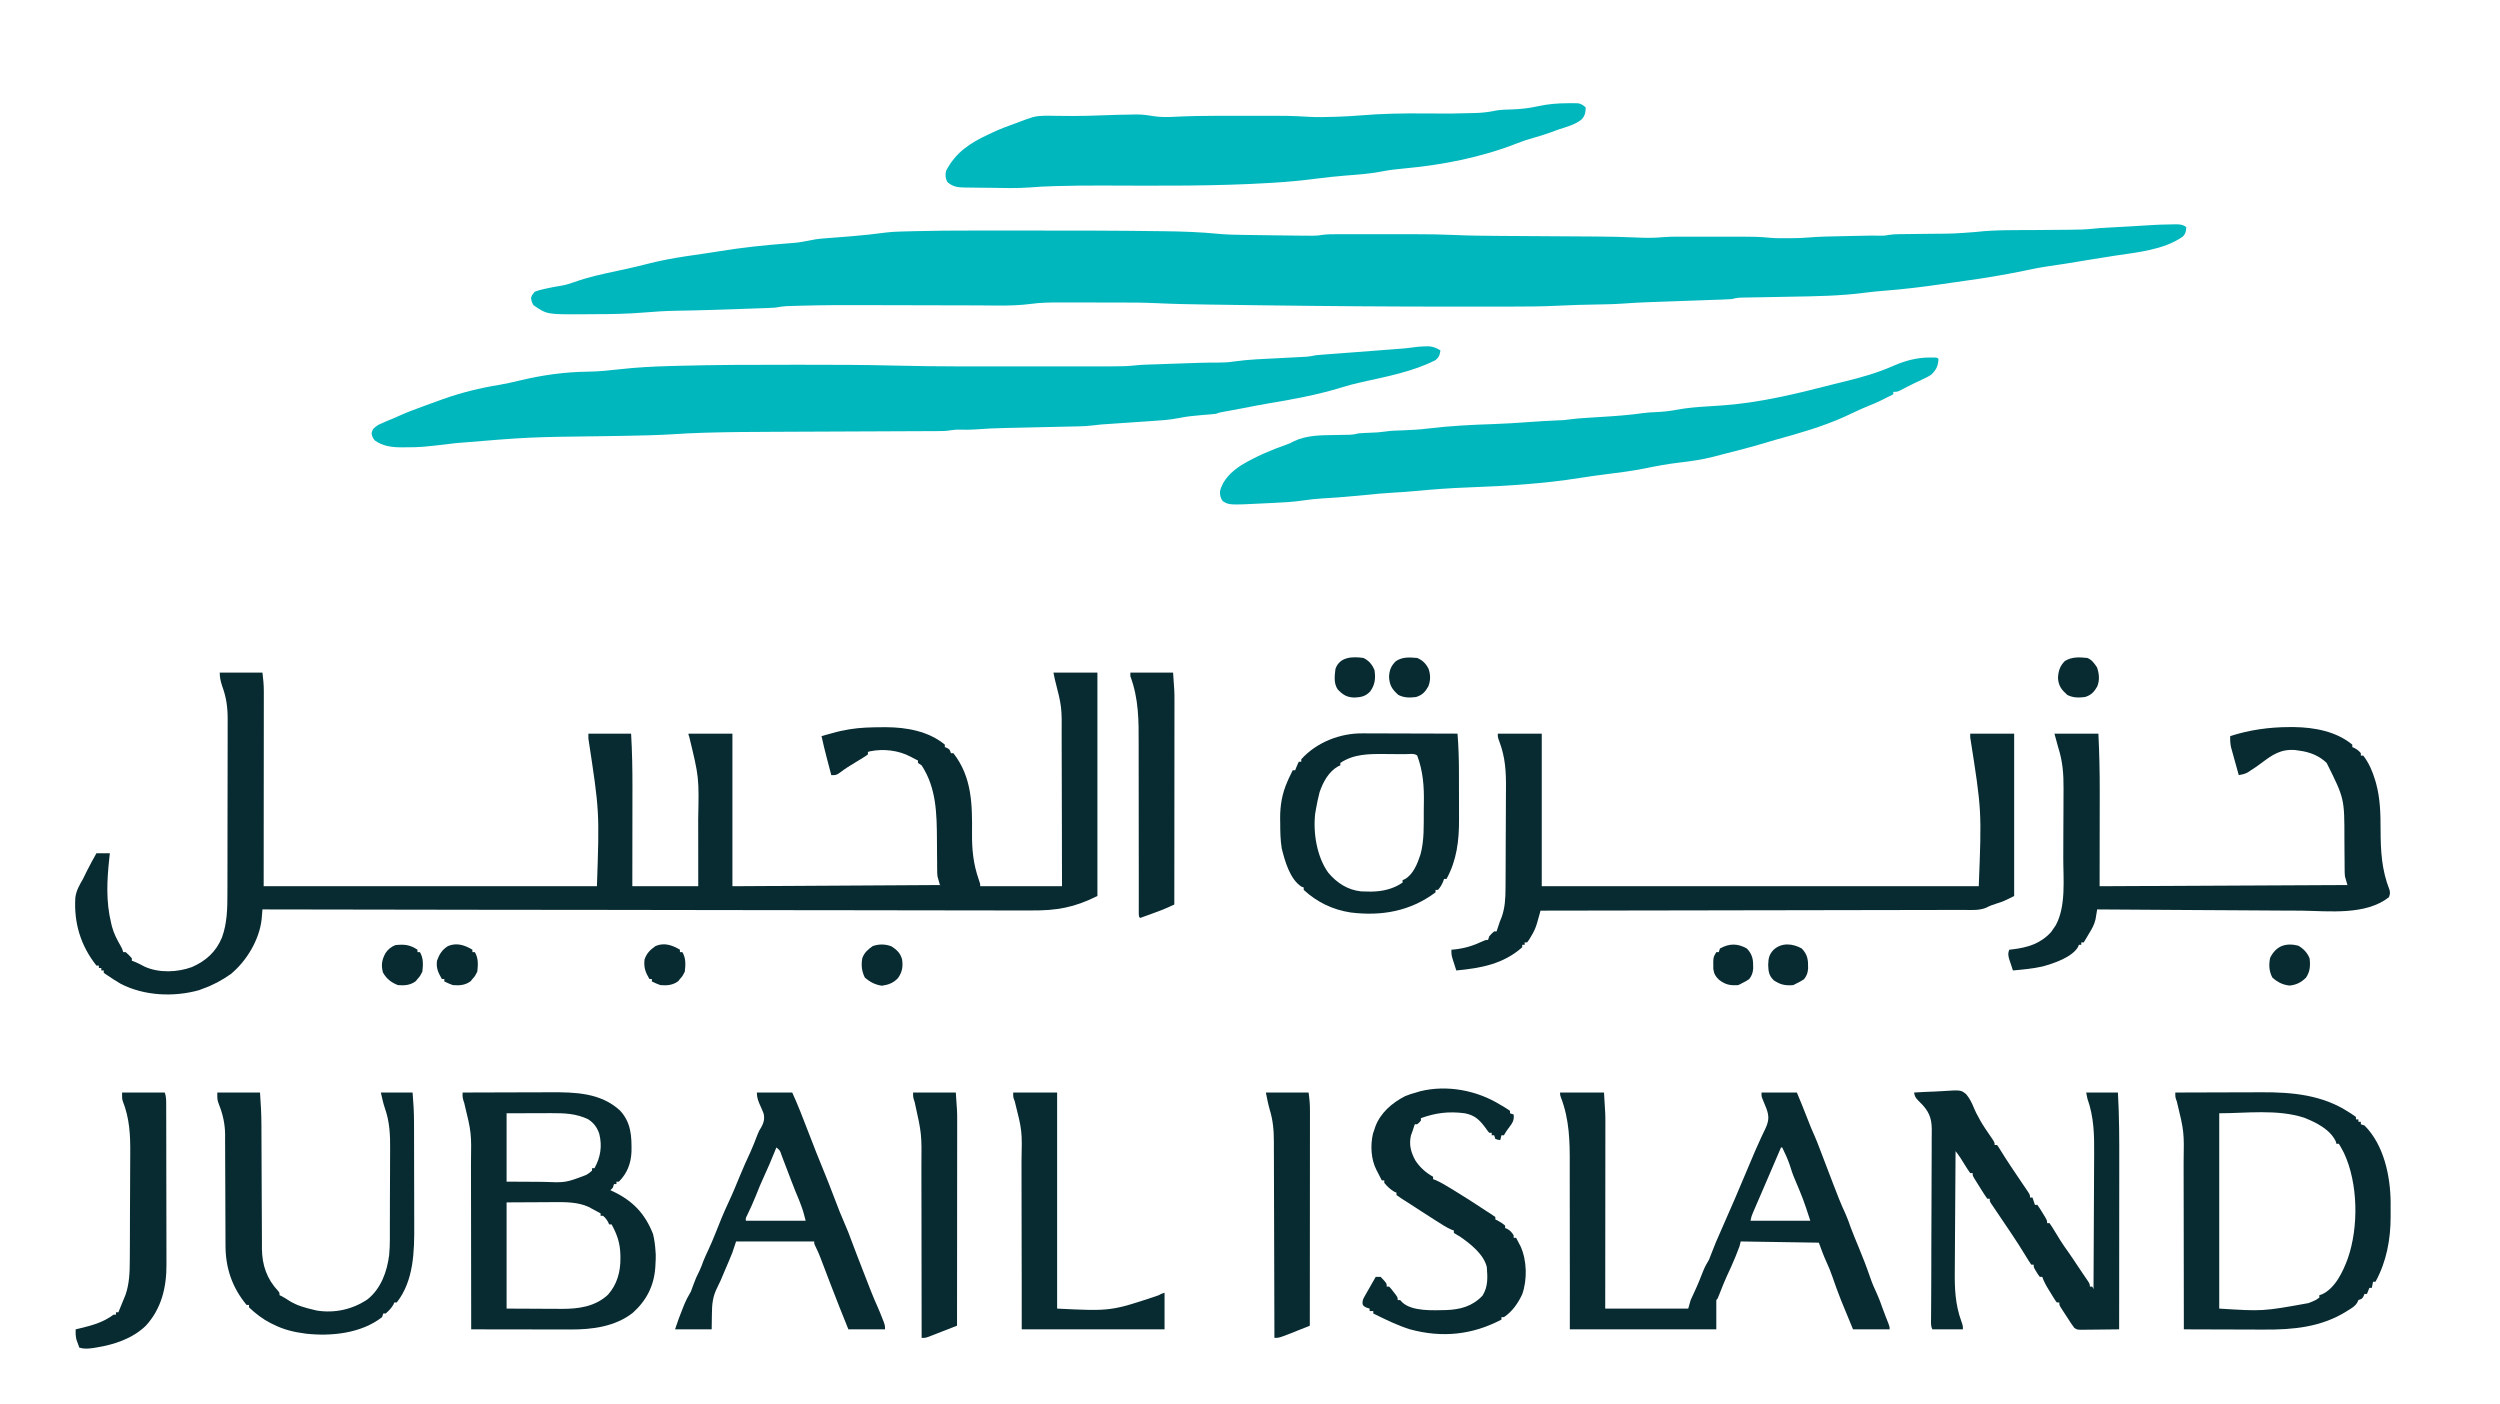
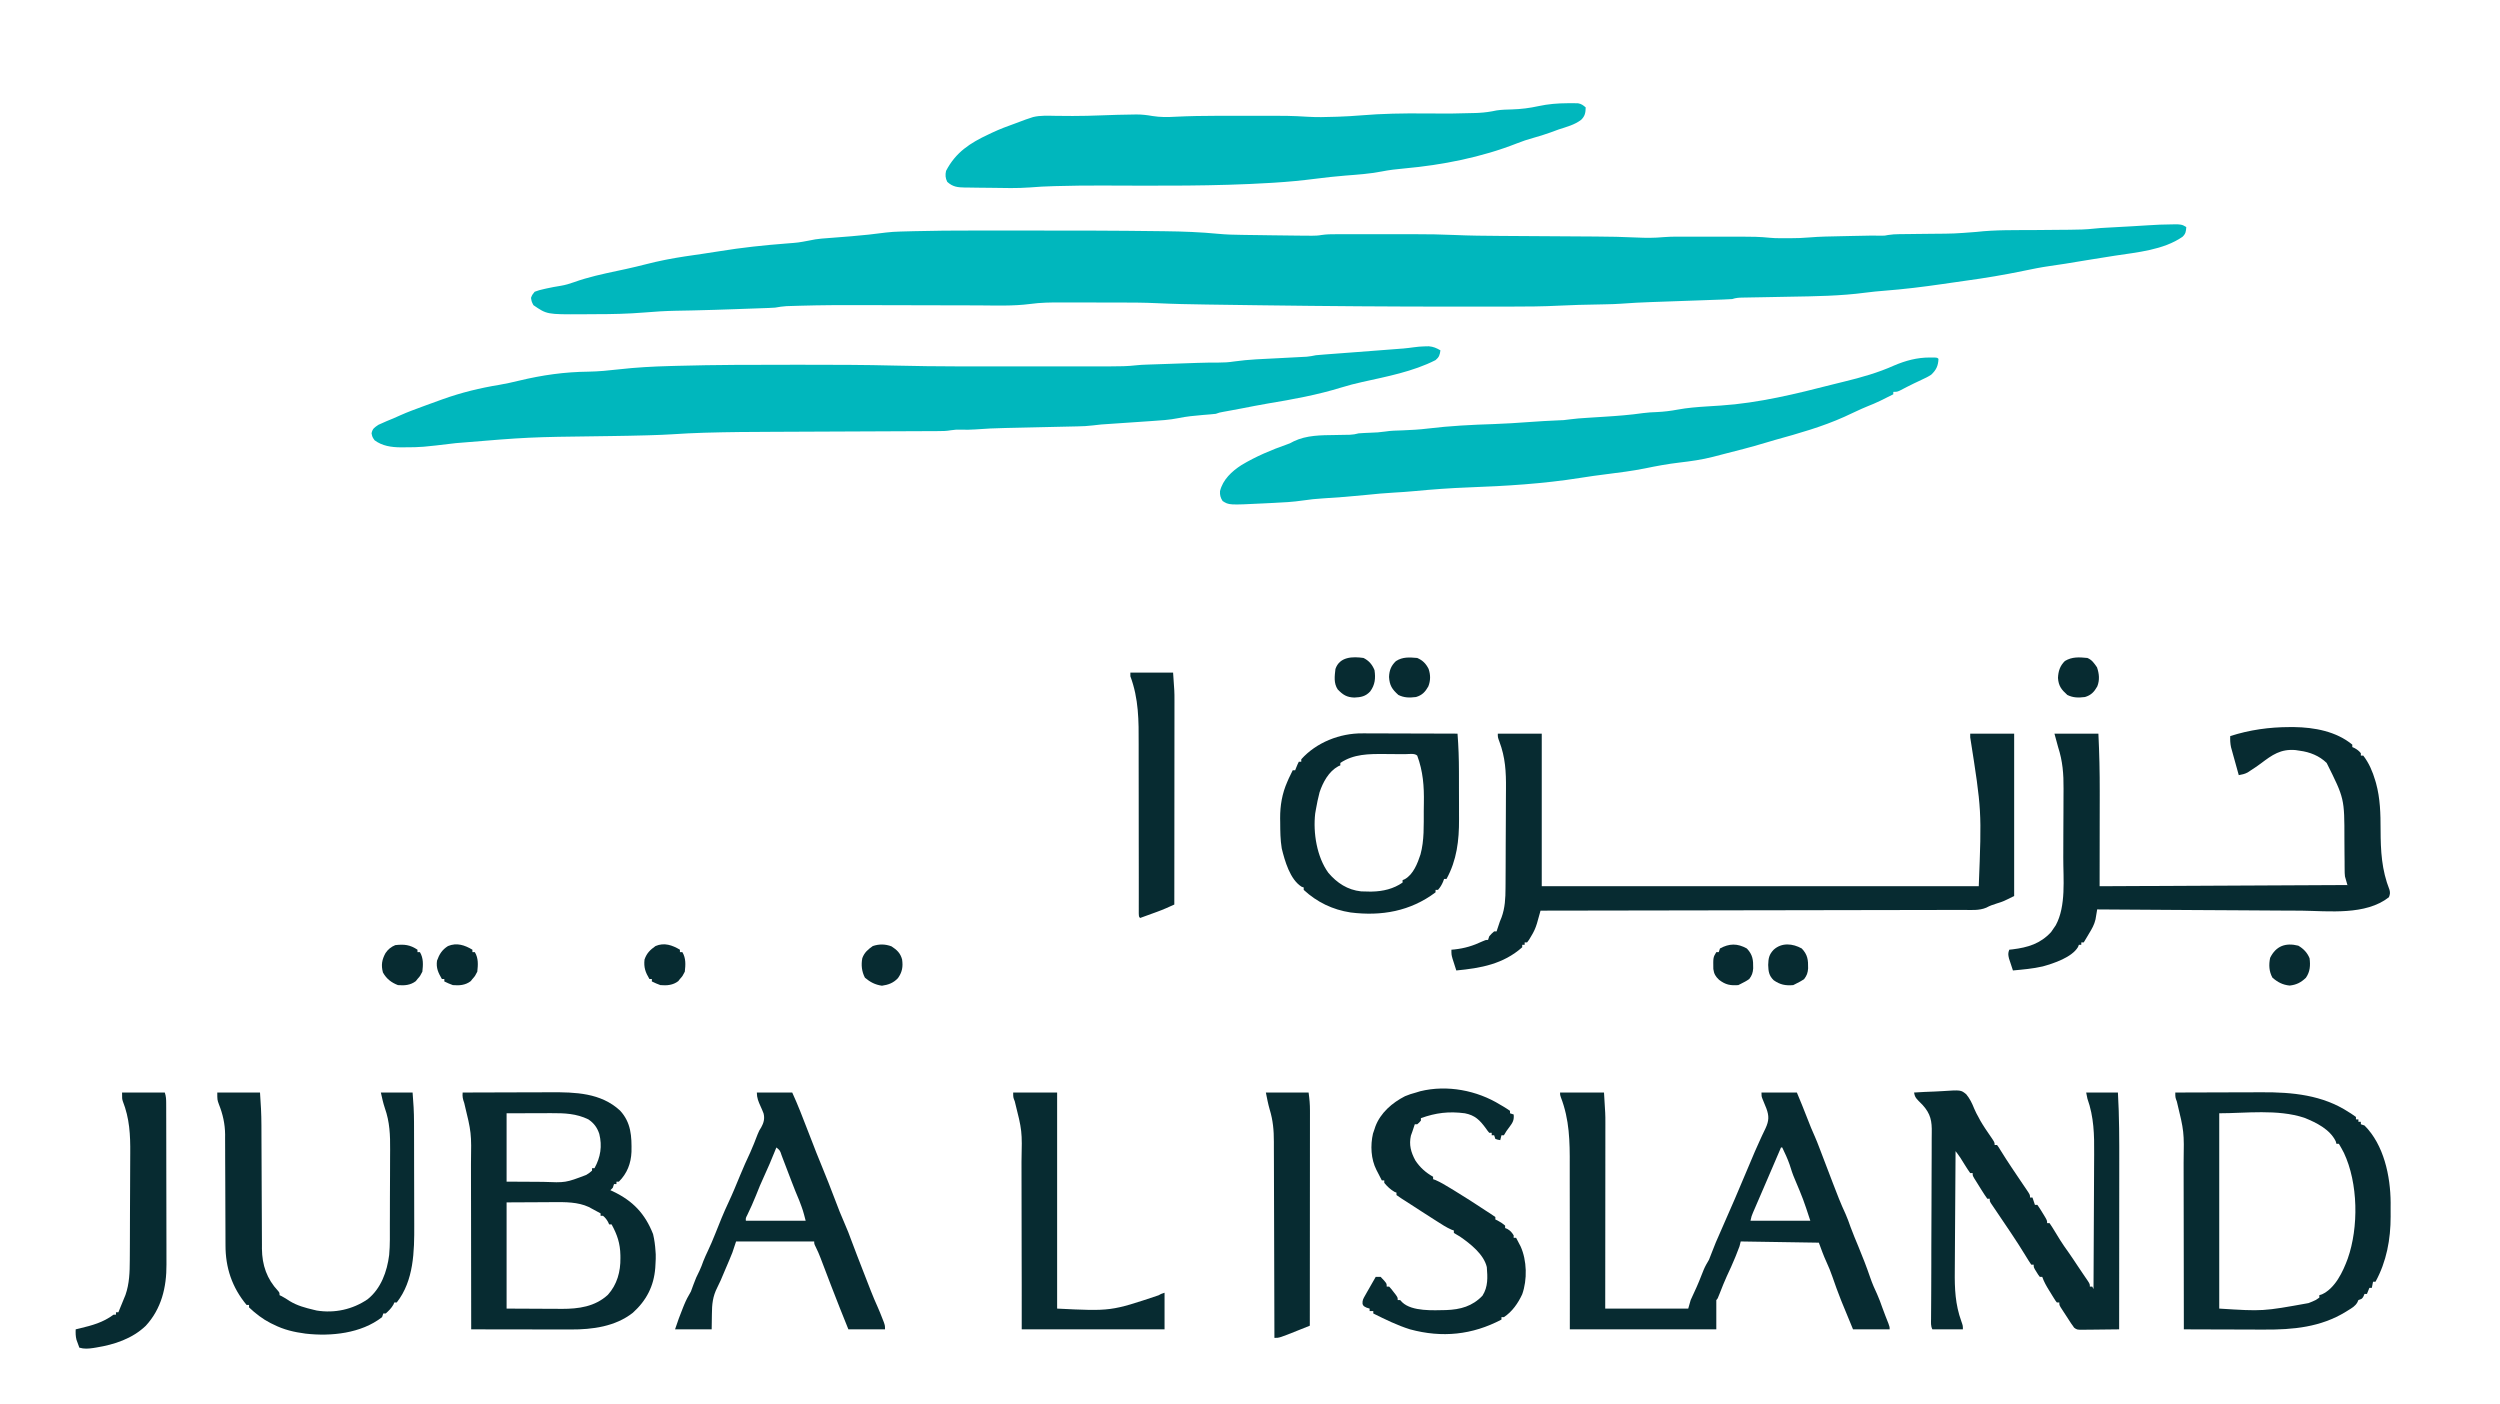
<svg xmlns="http://www.w3.org/2000/svg" version="1.1" width="2048" height="1150">
  <path d="M0 0 C1.213 -0.018 1.213 -0.018 2.451 -0.037 C6.384 -0.047 8.341 -0.044 11.688 2.188 C11.44 5.824 11.258 7.647 8.562 10.203 C-7.047 20.977 -28.465 22.856 -46.701 25.631 C-52.672 26.551 -58.634 27.519 -64.598 28.484 C-66.566 28.803 -68.535 29.12 -70.504 29.437 C-76.125 30.343 -81.743 31.258 -87.355 32.211 C-91.568 32.921 -95.786 33.53 -100.02 34.102 C-107.345 35.132 -114.548 36.591 -121.786 38.102 C-137.563 41.383 -153.342 44.015 -169.312 46.188 C-171.772 46.536 -174.229 46.894 -176.688 47.25 C-177.72 47.396 -178.753 47.541 -179.816 47.691 C-182.617 48.089 -185.416 48.494 -188.215 48.902 C-203.997 51.2 -219.719 53.125 -235.623 54.351 C-240.736 54.759 -245.821 55.222 -250.905 55.908 C-271.683 58.672 -292.466 58.908 -313.394 59.262 C-321.144 59.396 -328.894 59.549 -336.644 59.705 C-339.331 59.757 -342.018 59.802 -344.706 59.846 C-346.336 59.877 -347.967 59.907 -349.598 59.938 C-350.339 59.948 -351.081 59.959 -351.845 59.969 C-354.925 60.032 -357.368 60.206 -360.312 61.188 C-362.806 61.359 -365.278 61.481 -367.775 61.561 C-368.533 61.588 -369.291 61.616 -370.072 61.645 C-372.586 61.736 -375.1 61.821 -377.613 61.906 C-379.369 61.969 -381.125 62.033 -382.881 62.097 C-387.516 62.264 -392.152 62.427 -396.787 62.589 C-404.167 62.846 -411.547 63.109 -418.926 63.375 C-421.486 63.466 -424.046 63.555 -426.606 63.642 C-434.845 63.933 -443.052 64.345 -451.274 64.972 C-455.401 65.265 -459.52 65.392 -463.656 65.469 C-464.472 65.487 -465.288 65.506 -466.129 65.525 C-468.69 65.582 -471.251 65.635 -473.812 65.688 C-477.177 65.757 -480.542 65.83 -483.906 65.906 C-485.106 65.933 -485.106 65.933 -486.331 65.961 C-491.419 66.087 -496.495 66.287 -501.577 66.559 C-515.44 67.286 -529.29 67.351 -543.169 67.355 C-545.965 67.356 -548.76 67.36 -551.556 67.365 C-560.758 67.378 -569.959 67.378 -579.161 67.375 C-581.564 67.375 -583.968 67.375 -586.371 67.376 C-639.429 67.384 -692.476 66.989 -745.528 66.284 C-748.06 66.25 -750.592 66.217 -753.124 66.184 C-763.528 66.048 -773.931 65.905 -784.335 65.754 C-786.502 65.723 -788.669 65.693 -790.836 65.664 C-804.652 65.472 -818.449 65.192 -832.252 64.53 C-841.82 64.085 -851.379 64.024 -860.957 64.02 C-862.832 64.016 -864.706 64.013 -866.581 64.009 C-870.464 64.004 -874.346 64.002 -878.229 64.002 C-883.151 64.002 -888.073 63.989 -892.996 63.971 C-896.851 63.96 -900.705 63.958 -904.56 63.959 C-906.374 63.958 -908.187 63.953 -910 63.945 C-918.54 63.912 -926.885 64.033 -935.352 65.192 C-949.487 67.035 -963.897 66.42 -978.125 66.357 C-982.426 66.341 -986.728 66.337 -991.029 66.332 C-999.187 66.321 -1007.345 66.3 -1015.502 66.275 C-1030.025 66.231 -1044.547 66.197 -1059.069 66.175 C-1064.134 66.167 -1069.199 66.153 -1074.263 66.134 C-1090.609 66.077 -1106.939 66.163 -1123.279 66.627 C-1124.367 66.656 -1124.367 66.656 -1125.477 66.686 C-1127.52 66.743 -1129.563 66.806 -1131.606 66.872 C-1132.761 66.909 -1133.915 66.945 -1135.105 66.983 C-1138.235 67.183 -1141.227 67.633 -1144.312 68.188 C-1146.009 68.314 -1147.708 68.408 -1149.408 68.469 C-1150.381 68.506 -1151.354 68.542 -1152.356 68.58 C-1153.401 68.616 -1154.447 68.651 -1155.523 68.688 C-1157.18 68.748 -1157.18 68.748 -1158.87 68.809 C-1162.475 68.939 -1166.081 69.064 -1169.688 69.188 C-1172.184 69.277 -1174.681 69.366 -1177.178 69.455 C-1188.429 69.852 -1199.679 70.22 -1210.934 70.469 C-1211.816 70.489 -1212.698 70.508 -1213.607 70.529 C-1217.602 70.617 -1221.597 70.696 -1225.593 70.758 C-1234.298 70.917 -1242.914 71.458 -1251.59 72.195 C-1264.824 73.292 -1278.009 73.56 -1291.285 73.558 C-1295.102 73.563 -1298.918 73.599 -1302.734 73.637 C-1331.282 73.769 -1331.282 73.769 -1342.312 66.188 C-1343.812 63.312 -1343.812 63.312 -1344.312 60.188 C-1343.312 57.629 -1343.312 57.629 -1341.312 55.188 C-1338.711 54.2 -1336.503 53.547 -1333.812 53 C-1333.09 52.835 -1332.367 52.671 -1331.623 52.501 C-1327.746 51.636 -1323.862 50.93 -1319.938 50.312 C-1316.112 49.667 -1312.612 48.633 -1308.964 47.315 C-1297.423 43.156 -1285.58 40.644 -1273.608 38.08 C-1272.111 37.759 -1270.614 37.438 -1269.117 37.117 C-1268.383 36.96 -1267.648 36.803 -1266.892 36.641 C-1261.149 35.399 -1255.453 34.004 -1249.758 32.558 C-1244.859 31.315 -1239.958 30.17 -1235 29.188 C-1233.783 28.945 -1233.783 28.945 -1232.541 28.698 C-1223.006 26.855 -1213.396 25.501 -1203.785 24.125 C-1199.159 23.462 -1194.544 22.753 -1189.933 21.994 C-1171.576 18.977 -1153.105 17.049 -1134.562 15.617 C-1125.374 14.93 -1125.374 14.93 -1116.34 13.219 C-1109.761 11.68 -1102.993 11.375 -1096.273 10.869 C-1092.24 10.564 -1088.208 10.238 -1084.176 9.914 C-1083.395 9.852 -1082.613 9.789 -1081.808 9.725 C-1072.363 8.963 -1062.955 7.951 -1053.564 6.68 C-1049.653 6.193 -1045.777 5.988 -1041.836 5.876 C-1040.793 5.845 -1040.793 5.845 -1039.728 5.814 C-1037.456 5.749 -1035.183 5.691 -1032.911 5.633 C-1032.12 5.612 -1031.328 5.591 -1030.513 5.57 C-1014.325 5.145 -998.143 5.038 -981.95 5.053 C-978.898 5.055 -975.845 5.054 -972.793 5.053 C-965.525 5.05 -958.257 5.052 -950.99 5.057 C-944.509 5.062 -938.028 5.062 -931.546 5.057 C-898.07 5.033 -864.596 5.096 -831.122 5.543 C-829.051 5.57 -826.98 5.593 -824.91 5.616 C-810.291 5.786 -795.846 6.332 -781.294 7.737 C-774.794 8.355 -768.322 8.534 -761.793 8.602 C-760.559 8.621 -759.324 8.64 -758.053 8.66 C-754.202 8.719 -750.351 8.766 -746.5 8.812 C-743.915 8.851 -741.329 8.89 -738.744 8.93 C-731.6 9.036 -724.457 9.118 -717.312 9.188 C-715.866 9.203 -715.866 9.203 -714.391 9.219 C-711.882 9.243 -709.373 9.26 -706.863 9.273 C-706.167 9.28 -705.471 9.287 -704.753 9.295 C-701.98 9.3 -699.375 9.199 -696.645 8.689 C-692.563 8.075 -688.612 8.048 -684.491 8.058 C-683.623 8.056 -682.755 8.055 -681.861 8.053 C-678.995 8.048 -676.128 8.051 -673.262 8.055 C-671.245 8.054 -669.228 8.053 -667.212 8.052 C-662.974 8.05 -658.737 8.052 -654.499 8.057 C-649.143 8.063 -643.788 8.06 -638.432 8.054 C-634.256 8.05 -630.08 8.051 -625.904 8.054 C-623.934 8.054 -621.965 8.054 -619.996 8.051 C-609.381 8.041 -598.801 8.207 -588.197 8.678 C-575.61 9.234 -563.036 9.38 -550.439 9.448 C-546.469 9.469 -542.499 9.496 -538.529 9.525 C-529.392 9.589 -520.254 9.645 -511.117 9.701 C-502.716 9.752 -494.315 9.805 -485.914 9.865 C-481.375 9.897 -476.835 9.923 -472.296 9.947 C-460.981 10.021 -449.703 10.213 -438.401 10.768 C-431.07 11.124 -423.982 11.142 -416.661 10.454 C-409.768 9.905 -402.837 10.044 -395.926 10.055 C-394.291 10.054 -392.655 10.053 -391.02 10.052 C-387.619 10.05 -384.218 10.052 -380.817 10.057 C-376.487 10.063 -372.157 10.06 -367.827 10.054 C-364.46 10.05 -361.092 10.051 -357.725 10.054 C-356.129 10.054 -354.533 10.054 -352.937 10.051 C-345.096 10.042 -337.339 10.136 -329.531 10.961 C-326.831 11.237 -324.159 11.317 -321.445 11.32 C-319.962 11.322 -319.962 11.322 -318.449 11.324 C-316.958 11.318 -316.958 11.318 -315.438 11.312 C-313.958 11.318 -313.958 11.318 -312.449 11.324 C-307.417 11.318 -302.452 11.151 -297.438 10.715 C-288.684 9.984 -279.916 9.863 -271.137 9.685 C-268.186 9.625 -265.236 9.56 -262.285 9.494 C-244.929 9.117 -244.929 9.117 -237.536 9.27 C-235.207 9.235 -235.207 9.235 -232.534 8.693 C-229.483 8.214 -226.633 8.044 -223.549 8.014 C-222.436 8 -221.323 7.987 -220.176 7.973 C-218.982 7.963 -217.788 7.952 -216.559 7.941 C-213.985 7.908 -211.411 7.875 -208.838 7.842 C-204.817 7.794 -200.796 7.75 -196.775 7.711 C-178.548 7.591 -178.548 7.591 -160.391 6.188 C-144.457 4.373 -128.311 4.762 -112.296 4.645 C-105.235 4.592 -98.174 4.527 -91.114 4.457 C-88.676 4.434 -86.237 4.418 -83.799 4.402 C-76.975 4.347 -70.218 4.23 -63.431 3.433 C-60.041 3.04 -56.65 2.875 -53.242 2.688 C-52.517 2.647 -51.793 2.606 -51.046 2.564 C-48.76 2.437 -46.474 2.312 -44.188 2.188 C-41.933 2.063 -39.678 1.938 -37.423 1.812 C-35.929 1.729 -34.435 1.646 -32.94 1.564 C-28.589 1.323 -24.241 1.057 -19.893 0.771 C-13.257 0.337 -6.65 0.006 0 0 Z " fill="#00B7BD" transform="translate(1779.312,183.812)" />
-   <path d="M0 0 C11.55 0 23.1 0 35 0 C35.667 5.339 36.124 10.006 36.12 15.302 C36.122 16.333 36.122 16.333 36.123 17.384 C36.124 19.669 36.119 21.954 36.114 24.238 C36.113 25.911 36.113 27.584 36.114 29.257 C36.114 33.722 36.108 38.186 36.101 42.651 C36.096 46.846 36.095 51.041 36.095 55.236 C36.089 67.491 36.075 79.745 36.062 92 C36.042 119.39 36.021 146.78 36 175 C126.09 175 216.18 175 309 175 C311.105 113.649 311.105 113.649 302 54 C302 52.68 302 51.36 302 50 C313.55 50 325.1 50 337 50 C337.877 64.996 338.134 79.903 338.098 94.922 C338.096 97.247 338.094 99.573 338.093 101.898 C338.09 107.948 338.08 113.998 338.069 120.047 C338.057 127.344 338.052 134.641 338.046 141.937 C338.037 152.958 338.017 163.979 338 175 C355.82 175 373.64 175 392 175 C392.025 158.014 392.025 158.014 391.986 141.029 C391.956 134.08 391.933 127.132 391.955 120.183 C392.67 85.757 392.67 85.757 384.628 52.598 C384 51 384 51 384 50 C395.88 50 407.76 50 420 50 C420 91.25 420 132.5 420 175 C476.1 174.67 532.2 174.34 590 174 C589.34 171.69 588.68 169.38 588 167 C587.742 164.223 587.742 164.223 587.729 161.518 C587.719 160.492 587.708 159.467 587.698 158.41 C587.696 157.318 587.694 156.226 587.691 155.102 C587.666 152.741 587.641 150.38 587.615 148.02 C587.587 144.336 587.563 140.653 587.544 136.969 C587.413 115.626 587.116 94.458 575 76 C574.01 75.34 573.02 74.68 572 74 C572 73.34 572 72.68 572 72 C571.416 71.711 570.832 71.422 570.23 71.125 C568.868 70.438 567.514 69.734 566.176 69 C556.104 63.594 543.754 62.194 532.52 64.512 C532.018 64.673 531.517 64.834 531 65 C531 65.66 531 66.32 531 67 C529.367 68.249 529.367 68.249 527.09 69.645 C526.264 70.157 525.439 70.669 524.588 71.197 C523.713 71.73 522.839 72.263 521.938 72.812 C520.237 73.859 518.538 74.907 516.84 75.957 C515.604 76.718 515.604 76.718 514.343 77.495 C512.193 78.876 510.165 80.344 508.129 81.887 C505 84 505 84 501 84 C500.039 80.355 499.082 76.709 498.125 73.062 C497.721 71.53 497.721 71.53 497.309 69.967 C495.746 64 494.295 58.03 493 52 C506.369 48.252 506.369 48.252 513 47 C514.441 46.72 514.441 46.72 515.91 46.434 C524.672 44.995 533.322 44.788 542.188 44.75 C543.363 44.741 544.538 44.732 545.749 44.722 C562.573 44.781 580.652 47.983 594 59 C594 59.66 594 60.32 594 61 C594.959 61.402 594.959 61.402 595.938 61.812 C598 63 598 63 599 66 C599.66 66 600.32 66 601 66 C616.324 85.609 616.495 108.206 616.285 131.862 C616.194 145.184 617.324 156.648 621.712 169.282 C623 173 623 173 623 175 C645.11 175 667.22 175 690 175 C689.968 148.222 689.968 148.222 689.889 121.443 C689.846 110.513 689.809 99.582 689.804 88.651 C689.801 80.688 689.781 72.725 689.739 64.762 C689.718 60.552 689.705 56.342 689.714 52.132 C689.9 28.122 689.9 28.122 684 5 C683.67 3.35 683.34 1.7 683 0 C694.88 0 706.76 0 719 0 C719 60.39 719 120.78 719 183 C700.143 192.428 685.802 195.018 664.773 194.842 C662.046 194.841 659.32 194.851 656.594 194.86 C650.695 194.874 644.798 194.863 638.899 194.834 C630.129 194.792 621.359 194.79 612.589 194.796 C597.832 194.805 583.075 194.782 568.317 194.74 C553.716 194.699 539.115 194.672 524.514 194.664 C523.604 194.664 522.695 194.663 521.758 194.663 C517.138 194.66 512.519 194.658 507.899 194.656 C475.221 194.642 442.544 194.594 409.866 194.528 C378.13 194.464 346.393 194.414 314.657 194.385 C313.188 194.383 313.188 194.383 311.69 194.382 C301.857 194.373 292.024 194.364 282.191 194.355 C262.162 194.337 242.133 194.317 222.105 194.296 C220.723 194.295 220.723 194.295 219.314 194.293 C157.876 194.229 96.438 194.118 35 194 C34.94 194.747 34.88 195.494 34.818 196.263 C34.735 197.247 34.652 198.231 34.566 199.245 C34.485 200.219 34.404 201.193 34.321 202.196 C32.391 219.043 21.952 236.356 9 247 C1.754 252.07 -5.647 256.108 -14 259 C-14.949 259.371 -15.898 259.743 -16.875 260.125 C-37.598 265.927 -61.714 264.866 -81 255 C-84.759 252.794 -88.398 250.453 -92 248 C-93.485 247.01 -93.485 247.01 -95 246 C-95 245.34 -95 244.68 -95 244 C-95.66 244 -96.32 244 -97 244 C-97 243.34 -97 242.68 -97 242 C-97.66 242 -98.32 242 -99 242 C-99 241.34 -99 240.68 -99 240 C-99.66 240 -100.32 240 -101 240 C-113.911 223.684 -119.541 205.11 -118.29 184.381 C-117.588 178.619 -114.867 173.938 -112 169 C-110.969 166.922 -109.948 164.839 -108.938 162.75 C-106.421 157.756 -103.757 152.865 -101 148 C-97.37 148 -93.74 148 -90 148 C-90.144 149.284 -90.289 150.568 -90.438 151.891 C-92.379 169.983 -93.316 187.199 -89 205 C-88.783 205.932 -88.567 206.864 -88.344 207.824 C-86.824 213.586 -84.282 218.504 -81.305 223.652 C-80 226 -80 226 -79 229 C-78.34 229 -77.68 229 -77 229 C-74.375 231.375 -74.375 231.375 -72 234 C-72 234.66 -72 235.32 -72 236 C-71.34 236.248 -70.68 236.495 -70 236.75 C-66.981 238.008 -64.139 239.457 -61.258 241 C-49.586 246.169 -34.709 245.563 -22.863 241.258 C-11.254 236.158 -3.076 228.827 1.836 216.984 C6.099 205.252 6.299 193.191 6.291 180.871 C6.297 179.176 6.303 177.481 6.311 175.787 C6.328 171.216 6.333 166.646 6.335 162.076 C6.336 159.213 6.34 156.351 6.346 153.488 C6.364 143.481 6.372 133.475 6.371 123.468 C6.369 114.171 6.391 104.875 6.422 95.579 C6.448 87.568 6.459 79.557 6.458 71.547 C6.457 66.775 6.463 62.004 6.484 57.232 C6.504 52.743 6.503 48.254 6.489 43.765 C6.487 42.127 6.492 40.489 6.504 38.851 C6.573 28.929 5.497 20.399 2 11 C0.779 7.193 0 4.058 0 0 Z " fill="#072B31" transform="translate(180,551)" />
  <path d="M0 0 C1.185 -0.026 2.369 -0.052 3.59 -0.078 C7.382 0.28 9.791 1.352 13.062 3.25 C12.553 7.02 12.008 8.833 9.062 11.25 C-9.281 20.63 -30.981 24.728 -50.93 29.174 C-56.741 30.477 -62.443 31.908 -68.125 33.688 C-87.682 39.741 -108.089 43.466 -128.255 46.794 C-135.36 48.002 -142.427 49.418 -149.502 50.784 C-151.9 51.243 -154.299 51.69 -156.699 52.133 C-157.439 52.269 -158.178 52.406 -158.94 52.547 C-160.92 52.911 -162.902 53.274 -164.883 53.637 C-167.962 54.19 -167.962 54.19 -170.938 55.25 C-172.507 55.441 -174.081 55.591 -175.656 55.715 C-176.584 55.792 -177.511 55.868 -178.467 55.948 C-179.447 56.027 -180.427 56.106 -181.438 56.188 C-188.233 56.767 -194.937 57.379 -201.621 58.785 C-208.961 60.258 -216.351 60.689 -223.809 61.188 C-225.045 61.272 -226.281 61.357 -227.555 61.445 C-231.495 61.716 -235.435 61.983 -239.375 62.25 C-243.312 62.517 -247.248 62.784 -251.184 63.055 C-253.629 63.223 -256.075 63.389 -258.52 63.552 C-259.638 63.629 -260.756 63.706 -261.908 63.785 C-262.882 63.851 -263.855 63.917 -264.859 63.985 C-267.18 64.185 -269.496 64.456 -271.807 64.761 C-275.886 65.285 -279.95 65.453 -284.059 65.531 C-284.828 65.549 -285.597 65.567 -286.389 65.586 C-288.044 65.624 -289.7 65.661 -291.356 65.696 C-293.99 65.751 -296.624 65.811 -299.259 65.873 C-304.86 66.003 -310.461 66.127 -316.062 66.25 C-322.54 66.393 -329.017 66.539 -335.494 66.69 C-338.065 66.748 -340.636 66.803 -343.207 66.857 C-351.53 67.044 -359.799 67.368 -368.099 68.043 C-371.753 68.31 -375.338 68.314 -379 68.25 C-383.632 68.131 -383.632 68.131 -388.194 68.744 C-391.539 69.361 -394.704 69.388 -398.106 69.401 C-398.817 69.406 -399.528 69.41 -400.261 69.414 C-402.64 69.427 -405.018 69.433 -407.397 69.439 C-409.106 69.447 -410.815 69.456 -412.525 69.465 C-416.209 69.483 -419.893 69.498 -423.577 69.51 C-429.438 69.531 -435.299 69.558 -441.161 69.587 C-452.592 69.642 -464.023 69.69 -475.455 69.737 C-489.898 69.796 -504.342 69.857 -518.785 69.928 C-523.638 69.951 -528.492 69.972 -533.345 69.99 C-551.762 70.055 -570.171 70.168 -588.581 70.705 C-589.256 70.724 -589.93 70.743 -590.625 70.763 C-599.215 71.014 -607.78 71.453 -616.354 72.023 C-621.921 72.376 -627.488 72.578 -633.062 72.75 C-634.367 72.791 -635.671 72.833 -637.015 72.875 C-646.738 73.166 -656.461 73.329 -666.188 73.465 C-667.464 73.483 -668.741 73.501 -670.057 73.519 C-671.358 73.537 -672.66 73.555 -674.001 73.574 C-733.878 74.321 -733.878 74.321 -793.52 79.266 C-821.663 82.629 -821.663 82.629 -835.562 82.688 C-836.579 82.697 -837.596 82.707 -838.644 82.717 C-846.385 82.627 -853.727 81.626 -860.062 76.938 C-861.938 74.25 -861.938 74.25 -862.562 71.188 C-861.722 67.239 -860.218 66.531 -856.938 64.25 C-854.72 63.179 -852.467 62.182 -850.188 61.25 C-849.038 60.776 -847.888 60.301 -846.703 59.812 C-846.095 59.564 -845.488 59.315 -844.862 59.059 C-842.82 58.2 -840.808 57.286 -838.793 56.367 C-832.965 53.764 -826.989 51.576 -821 49.375 C-819.804 48.935 -818.607 48.495 -817.375 48.042 C-813.898 46.77 -810.419 45.507 -806.938 44.25 C-806.057 43.932 -805.177 43.614 -804.27 43.286 C-789.121 37.866 -773.606 34.069 -757.731 31.484 C-752.297 30.568 -746.965 29.342 -741.607 28.055 C-722.656 23.51 -704.463 20.915 -684.946 20.716 C-676.469 20.571 -668.188 19.761 -659.77 18.793 C-645.94 17.235 -632.182 16.482 -618.273 16.116 C-616.2 16.061 -614.128 16.002 -612.055 15.943 C-580.728 15.063 -549.389 15.066 -518.053 15.063 C-515.416 15.063 -512.778 15.062 -510.141 15.061 C-484.425 15.051 -458.72 15.091 -433.012 15.754 C-399.375 16.613 -365.72 16.4 -332.075 16.379 C-324.49 16.374 -316.905 16.377 -309.321 16.382 C-301.91 16.387 -294.499 16.387 -287.088 16.385 C-282.702 16.383 -278.316 16.383 -273.93 16.386 C-269.84 16.389 -265.749 16.387 -261.659 16.381 C-260.168 16.38 -258.677 16.38 -257.187 16.383 C-250.087 16.392 -243.07 16.308 -236.009 15.487 C-233.237 15.17 -230.472 15.049 -227.684 14.953 C-226.566 14.913 -225.447 14.873 -224.295 14.832 C-223.119 14.793 -221.942 14.755 -220.73 14.715 C-219.488 14.672 -218.246 14.629 -216.966 14.585 C-214.349 14.495 -211.733 14.407 -209.117 14.32 C-205.147 14.188 -201.178 14.051 -197.209 13.912 C-194.654 13.825 -192.098 13.739 -189.543 13.652 C-188.373 13.612 -187.203 13.571 -185.997 13.529 C-180.337 13.345 -174.695 13.241 -169.032 13.281 C-164.538 13.295 -160.272 13.048 -155.824 12.348 C-143.875 10.653 -131.792 10.304 -119.75 9.688 C-116.128 9.5 -112.507 9.31 -108.885 9.117 C-106.649 8.997 -104.412 8.881 -102.174 8.769 C-101.165 8.716 -100.156 8.662 -99.116 8.607 C-97.793 8.54 -97.793 8.54 -96.443 8.471 C-93.881 8.245 -91.453 7.774 -88.938 7.25 C-86.375 7.003 -83.821 6.787 -81.254 6.602 C-80.498 6.545 -79.741 6.487 -78.962 6.429 C-77.328 6.306 -75.694 6.184 -74.059 6.064 C-71.474 5.873 -68.888 5.679 -66.303 5.483 C-62.69 5.21 -59.076 4.937 -55.462 4.666 C-47.413 4.061 -39.364 3.446 -31.316 2.819 C-29.654 2.69 -27.993 2.563 -26.331 2.436 C-24.01 2.26 -21.688 2.08 -19.367 1.898 C-18.345 1.822 -18.345 1.822 -17.302 1.744 C-11.449 1.28 -5.891 0.077 0 0 Z " fill="#00B7BD" transform="translate(1166.938,283.75)" />
  <path d="M0 0 C1.711 -0.004 1.711 -0.004 3.457 -0.008 C6.188 0.125 6.188 0.125 7.188 1.125 C6.963 6.849 5.312 10.266 1.188 14.125 C-1.224 15.718 -3.749 16.927 -6.375 18.125 C-7.797 18.802 -9.219 19.479 -10.641 20.156 C-11.693 20.649 -11.693 20.649 -12.768 21.152 C-14.672 22.058 -16.549 23 -18.422 23.969 C-20.007 24.789 -20.007 24.789 -21.625 25.625 C-23.027 26.352 -23.027 26.352 -24.457 27.094 C-26.812 28.125 -26.812 28.125 -29.812 28.125 C-29.812 28.785 -29.812 29.445 -29.812 30.125 C-36.867 33.744 -43.859 37.265 -51.27 40.105 C-54.253 41.302 -57.15 42.64 -60.062 44 C-62.312 45.042 -64.562 46.083 -66.812 47.125 C-68.294 47.819 -68.294 47.819 -69.805 48.527 C-87.957 56.698 -107.349 62.177 -126.5 67.475 C-129.324 68.269 -132.131 69.112 -134.939 69.96 C-146.446 73.428 -158.087 76.393 -169.737 79.342 C-172.322 80 -174.902 80.674 -177.48 81.355 C-186.579 83.699 -195.673 84.965 -205.003 86.052 C-214.542 87.168 -223.85 88.887 -233.254 90.84 C-243.682 92.921 -254.184 94.261 -264.732 95.574 C-271.967 96.478 -279.175 97.47 -286.375 98.628 C-316.635 103.443 -347.219 105.286 -377.808 106.405 C-392.643 106.958 -407.373 108.038 -422.148 109.441 C-427.553 109.951 -432.948 110.33 -438.367 110.625 C-446.125 111.049 -453.834 111.76 -461.562 112.562 C-473.312 113.756 -485.053 114.701 -496.845 115.39 C-502.425 115.736 -507.893 116.249 -513.418 117.113 C-521.582 118.34 -529.744 118.749 -537.982 119.13 C-540.573 119.25 -543.163 119.38 -545.754 119.512 C-574.024 120.912 -574.024 120.912 -579.25 117.562 C-581.006 114.824 -581.567 112.727 -581.379 109.465 C-579.097 100.038 -571.674 93.169 -563.812 88.125 C-551.841 80.933 -539.269 75.665 -526.12 71.041 C-523.675 70.116 -523.675 70.116 -520.927 68.622 C-510.462 63.591 -498.563 63.642 -487.188 63.5 C-485.04 63.463 -482.893 63.423 -480.746 63.377 C-478.824 63.338 -476.903 63.31 -474.982 63.283 C-472.364 63.152 -470.309 62.81 -467.812 62.125 C-466.37 61.995 -464.924 61.903 -463.477 61.844 C-462.251 61.788 -462.251 61.788 -461 61.73 C-460.154 61.696 -459.309 61.661 -458.438 61.625 C-452.134 61.394 -452.134 61.394 -445.883 60.621 C-441.295 59.88 -436.702 59.838 -432.062 59.688 C-425.045 59.423 -418.096 59.048 -411.125 58.188 C-393.176 56.003 -375.108 55.093 -357.045 54.519 C-347.413 54.195 -337.816 53.558 -328.205 52.858 C-320.161 52.274 -312.121 51.792 -304.063 51.467 C-303.333 51.435 -302.603 51.404 -301.852 51.371 C-301.235 51.347 -300.618 51.323 -299.983 51.299 C-298.205 51.156 -296.435 50.918 -294.671 50.652 C-290.128 50.031 -285.606 49.723 -281.031 49.441 C-279.117 49.317 -277.203 49.193 -275.289 49.068 C-272.312 48.878 -269.335 48.689 -266.358 48.503 C-255.8 47.838 -245.354 47.056 -234.879 45.542 C-231.069 45.024 -227.342 44.819 -223.5 44.688 C-217.74 44.429 -212.225 43.754 -206.562 42.688 C-198.533 41.198 -190.521 40.578 -182.375 40.062 C-181.114 39.982 -179.852 39.901 -178.552 39.818 C-176.086 39.66 -173.62 39.503 -171.154 39.346 C-140.098 37.295 -109.354 29.737 -79.27 22.012 C-76.202 21.225 -73.127 20.476 -70.048 19.734 C-56.016 16.316 -42.255 12.444 -29.066 6.512 C-19.662 2.504 -10.241 -0.023 0 0 Z " fill="#00B7BD" transform="translate(1580.812,292.875)" />
  <path d="M0 0 C1.545 -0.015 1.545 -0.015 3.12 -0.03 C4.082 -0.019 5.044 -0.007 6.035 0.004 C7.311 0.019 7.311 0.019 8.614 0.033 C11.403 0.518 12.824 1.599 14.938 3.438 C14.852 7.734 14.346 10.575 11.25 13.562 C5.869 17.703 -0.69 19.364 -7.062 21.438 C-9.398 22.286 -11.731 23.14 -14.062 24 C-18.712 25.667 -23.364 27.125 -28.125 28.438 C-32.662 29.693 -37.004 31.13 -41.375 32.875 C-70.374 44.307 -102.564 50.635 -133.48 53.415 C-139.846 53.992 -146.047 54.677 -152.312 55.938 C-162.026 57.827 -171.876 58.49 -181.729 59.26 C-190.14 59.93 -198.488 60.843 -206.855 61.93 C-217.827 63.339 -228.772 64.38 -239.812 65.062 C-240.793 65.124 -241.773 65.186 -242.784 65.25 C-288.856 68.062 -335.248 67.57 -381.39 67.429 C-393.809 67.391 -406.211 67.517 -418.625 67.875 C-419.327 67.895 -420.028 67.914 -420.751 67.935 C-427.291 68.125 -433.792 68.4 -440.309 68.984 C-450.808 69.773 -461.341 69.477 -471.86 69.305 C-475.581 69.25 -479.302 69.221 -483.023 69.193 C-485.401 69.158 -487.779 69.121 -490.156 69.082 C-491.263 69.078 -492.369 69.073 -493.509 69.069 C-499.619 68.933 -503.442 68.592 -508.062 64.438 C-509.613 61.337 -509.796 58.766 -509.062 55.438 C-501.085 40.119 -489.382 32.588 -474.062 25.438 C-473.134 24.995 -472.206 24.553 -471.25 24.098 C-464.973 21.164 -458.594 18.738 -452.062 16.438 C-449.329 15.416 -446.595 14.395 -443.863 13.367 C-442.477 12.907 -442.477 12.907 -441.062 12.438 C-439.964 12.07 -438.866 11.703 -437.734 11.324 C-431.69 9.866 -425.448 10.257 -419.273 10.344 C-415.365 10.397 -411.458 10.416 -407.551 10.434 C-406.756 10.438 -405.961 10.441 -405.142 10.446 C-397.316 10.469 -389.508 10.23 -381.688 9.938 C-372.938 9.624 -364.193 9.315 -355.438 9.25 C-354.664 9.237 -353.89 9.224 -353.092 9.211 C-348.608 9.203 -344.419 9.687 -340.003 10.475 C-333.612 11.478 -327.678 11.471 -321.242 11.07 C-309.781 10.509 -298.355 10.316 -286.883 10.305 C-286.045 10.304 -285.207 10.303 -284.344 10.302 C-280.038 10.299 -275.733 10.301 -271.427 10.307 C-267.047 10.313 -262.667 10.309 -258.287 10.304 C-227.114 10.269 -227.114 10.269 -212.611 11.106 C-205.361 11.518 -198.196 11.414 -190.938 11.125 C-189.78 11.09 -188.622 11.054 -187.43 11.018 C-181.318 10.801 -175.236 10.466 -169.141 9.95 C-151.785 8.493 -134.599 8.227 -117.188 8.375 C-96.1 8.57 -96.1 8.57 -75.023 8.004 C-74.184 7.964 -73.344 7.925 -72.479 7.884 C-67.564 7.616 -62.899 6.946 -58.086 5.898 C-53.797 5.245 -49.52 5.194 -45.188 5.062 C-37.821 4.828 -30.944 3.958 -23.75 2.375 C-15.799 0.666 -8.133 0.03 0 0 Z " fill="#00B7BD" transform="translate(1284.062,84.562)" />
  <path d="M0 0 C11.88 0 23.76 0 36 0 C37.125 18 37.125 18 37.12 24.036 C37.121 24.707 37.122 25.379 37.123 26.07 C37.124 28.245 37.119 30.42 37.114 32.596 C37.113 34.184 37.113 35.773 37.114 37.361 C37.114 41.619 37.108 45.876 37.101 50.133 C37.095 54.602 37.095 59.072 37.093 63.542 C37.09 71.981 37.082 80.42 37.072 88.859 C37.061 98.477 37.055 108.095 37.05 117.713 C37.04 137.475 37.022 157.238 37 177 C59.44 177 81.88 177 105 177 C105.66 174.69 106.32 172.38 107 170 C107.873 167.981 108.791 165.98 109.75 164 C112.655 157.863 115.17 151.646 117.605 145.312 C118.863 142.325 120.334 139.768 122 137 C122.854 134.933 123.665 132.848 124.438 130.75 C126.417 125.392 128.656 120.205 131 115 C139.315 96.295 147.368 77.486 155.258 58.598 C158.158 51.662 161.073 44.752 164.25 37.938 C164.719 36.92 165.188 35.903 165.672 34.855 C166.537 32.995 167.422 31.142 168.328 29.301 C171.144 23.172 171.334 19.318 169 13 C167.979 10.366 166.932 7.755 165.805 5.164 C165 3 165 3 165 0 C174.57 0 184.14 0 194 0 C196.936 7.047 199.839 14.064 202.562 21.188 C204.579 26.421 206.647 31.595 208.989 36.693 C210.123 39.28 211.14 41.896 212.148 44.535 C212.809 46.263 212.809 46.263 213.484 48.025 C213.989 49.35 214.495 50.675 215 52 C217.168 57.681 219.338 63.361 221.511 69.039 C222.172 70.766 222.831 72.494 223.489 74.222 C226.747 82.776 230.015 91.262 233.906 99.553 C235.451 103.008 236.689 106.553 237.95 110.12 C239.92 115.523 242.175 120.813 244.375 126.125 C247.834 134.529 251.141 142.937 254.069 151.54 C255.716 156.336 257.686 160.888 259.852 165.469 C261.426 168.938 262.689 172.49 263.953 176.082 C265.553 180.542 267.307 184.941 269.047 189.348 C270 192 270 192 270 194 C260.1 194 250.2 194 240 194 C233.749 178.997 233.749 178.997 231.062 172.312 C230.721 171.463 230.38 170.614 230.028 169.739 C227.539 163.486 225.271 157.178 223.083 150.815 C221.693 146.82 220.162 142.965 218.375 139.125 C215.945 133.881 213.975 128.432 212 123 C180.32 122.505 180.32 122.505 148 122 C147.67 123.32 147.34 124.64 147 126 C146.132 128.328 145.241 130.634 144.312 132.938 C144.046 133.601 143.78 134.265 143.506 134.949 C141.35 140.264 138.965 145.453 136.52 150.641 C134.496 155.114 132.69 159.663 130.916 164.24 C129.098 168.902 129.098 168.902 128 170 C128 177.92 128 185.84 128 194 C88.4 194 48.8 194 8 194 C8.009 182.151 8.018 170.302 8.027 158.094 C8.017 150.547 8.006 143 7.986 135.453 C7.956 123.498 7.932 111.543 7.955 99.588 C7.972 90.877 7.964 82.167 7.928 73.456 C7.909 68.854 7.902 64.252 7.925 59.65 C8.016 40.057 7.779 22.367 0.628 3.81 C0 2 0 2 0 0 Z M181 45 C180.699 45.702 180.399 46.403 180.089 47.126 C179.173 49.263 178.257 51.4 177.341 53.537 C176.271 56.033 175.202 58.529 174.134 61.025 C171.568 67.018 168.999 73.009 166.413 78.992 C165.31 81.547 164.209 84.102 163.107 86.658 C162.323 88.476 161.535 90.293 160.747 92.11 C160.27 93.219 159.793 94.327 159.301 95.469 C158.88 96.443 158.459 97.417 158.025 98.42 C156.859 101.19 156.859 101.19 156 105 C172.17 105 188.34 105 205 105 C199.27 87.528 199.27 87.528 192.148 70.605 C190.486 66.834 189.3 62.938 188.047 59.016 C186.371 54.189 184.21 49.601 182 45 C181.67 45 181.34 45 181 45 Z " fill="#072B31" transform="translate(1278,895)" />
  <path d="M0 0 C11.88 0 23.76 0 36 0 C36 41.25 36 82.5 36 125 C154.14 125 272.28 125 394 125 C396.435 63.056 396.435 63.056 387 3 C387 2.01 387 1.02 387 0 C398.88 0 410.76 0 423 0 C423 43.89 423 87.78 423 133 C414.06 137.47 414.06 137.47 408.938 139.062 C405.825 140.036 403.08 140.956 400.22 142.539 C394.308 145.066 387.763 144.422 381.453 144.399 C379.958 144.404 378.463 144.411 376.968 144.419 C372.868 144.437 368.768 144.436 364.668 144.433 C360.243 144.432 355.818 144.449 351.394 144.463 C343.731 144.486 336.067 144.498 328.404 144.502 C317.324 144.509 306.245 144.532 295.165 144.559 C277.189 144.602 259.212 144.632 241.236 144.654 C223.774 144.675 206.313 144.702 188.851 144.738 C187.237 144.741 187.237 144.741 185.589 144.744 C180.189 144.755 174.789 144.766 169.388 144.778 C124.592 144.871 79.796 144.943 35 145 C34.599 146.446 34.599 146.446 34.19 147.922 C33.836 149.186 33.481 150.449 33.116 151.75 C32.766 153.004 32.416 154.257 32.056 155.548 C30.87 159.427 29.492 162.433 27.375 165.875 C26.489 167.356 26.489 167.356 25.586 168.867 C25.063 169.571 24.539 170.275 24 171 C23.34 171 22.68 171 22 171 C22 171.66 22 172.32 22 173 C21.34 173 20.68 173 20 173 C20 173.66 20 174.32 20 175 C4.439 188.846 -14.064 192.117 -34 194 C-34.674 191.919 -35.339 189.835 -36 187.75 C-36.371 186.59 -36.742 185.43 -37.125 184.234 C-38 181 -38 181 -38 177 C-36.728 176.888 -36.728 176.888 -35.43 176.773 C-26.979 175.826 -20.418 173.828 -12.766 170.242 C-10 169 -10 169 -8 169 C-7.67 168.01 -7.34 167.02 -7 166 C-5.062 163.812 -5.062 163.812 -3 162 C-2.34 162 -1.68 162 -1 162 C-0.807 161.408 -0.613 160.817 -0.414 160.207 C1.84 153.368 1.84 153.368 3.062 150.562 C5.923 142.744 6.304 134.763 6.322 126.518 C6.332 125.415 6.342 124.313 6.352 123.177 C6.381 119.557 6.395 115.937 6.406 112.316 C6.412 111.07 6.418 109.823 6.423 108.538 C6.45 102.613 6.47 96.688 6.478 90.763 C6.487 83.984 6.522 77.206 6.58 70.427 C6.629 64.507 6.644 58.587 6.647 52.666 C6.653 50.173 6.669 47.679 6.696 45.186 C6.831 31.43 6.189 19.455 1.289 6.504 C0 3 0 3 0 0 Z " fill="#072B31" transform="translate(1227,601)" />
  <path d="M0 0 C1.141 -0.002 2.281 -0.003 3.457 -0.005 C20.107 0.213 38.054 3.483 51.25 14.375 C51.25 15.035 51.25 15.695 51.25 16.375 C51.848 16.643 52.446 16.911 53.062 17.188 C55.248 18.374 56.663 19.471 58.25 21.375 C58.25 22.035 58.25 22.695 58.25 23.375 C58.91 23.375 59.57 23.375 60.25 23.375 C64.983 29.562 67.878 36.41 70.062 43.812 C70.257 44.467 70.451 45.121 70.652 45.795 C74.17 58.551 74.417 71.041 74.429 84.165 C74.48 101.554 75.285 116.997 81.737 133.34 C82.365 135.832 82.175 136.983 81.25 139.375 C62.194 154.399 32.025 150.671 9.603 150.389 C3.703 150.326 -2.197 150.32 -8.098 150.309 C-19.229 150.278 -30.359 150.196 -41.489 150.095 C-54.178 149.983 -66.868 149.928 -79.558 149.878 C-105.622 149.774 -131.686 149.599 -157.75 149.375 C-157.869 150.116 -157.989 150.857 -158.111 151.62 C-158.278 152.6 -158.444 153.58 -158.615 154.589 C-158.775 155.557 -158.936 156.525 -159.101 157.522 C-160.085 161.846 -162.071 165.315 -164.375 169.062 C-164.795 169.776 -165.215 170.489 -165.648 171.225 C-166.668 172.95 -167.707 174.664 -168.75 176.375 C-169.41 176.375 -170.07 176.375 -170.75 176.375 C-170.75 177.035 -170.75 177.695 -170.75 178.375 C-171.41 178.375 -172.07 178.375 -172.75 178.375 C-172.978 178.964 -173.206 179.553 -173.441 180.16 C-178.449 188.635 -193.219 193.545 -202.312 196.062 C-210.337 197.928 -218.562 198.602 -226.75 199.375 C-227.45 197.296 -228.135 195.211 -228.812 193.125 C-229.195 191.965 -229.578 190.805 -229.973 189.609 C-230.702 186.574 -230.869 185.218 -229.75 182.375 C-228.855 182.277 -227.961 182.179 -227.039 182.078 C-214.441 180.52 -204.293 177.463 -195.5 167.938 C-194.923 167.092 -194.345 166.246 -193.75 165.375 C-193.069 164.385 -192.389 163.395 -191.688 162.375 C-183.083 146.623 -185.57 124.309 -185.512 106.902 C-185.508 105.855 -185.504 104.807 -185.499 103.727 C-185.479 98.192 -185.464 92.657 -185.455 87.122 C-185.444 81.451 -185.409 75.781 -185.37 70.111 C-185.343 65.704 -185.335 61.296 -185.332 56.889 C-185.327 54.8 -185.315 52.71 -185.297 50.621 C-185.194 38.414 -185.992 28.011 -189.75 16.375 C-190.74 12.745 -191.73 9.115 -192.75 5.375 C-180.87 5.375 -168.99 5.375 -156.75 5.375 C-155.963 21.249 -155.612 37.042 -155.652 52.934 C-155.654 54.936 -155.655 56.938 -155.655 58.94 C-155.661 66.231 -155.675 73.522 -155.688 80.812 C-155.708 97.168 -155.729 113.524 -155.75 130.375 C-55.265 129.88 -55.265 129.88 47.25 129.375 C46.59 127.065 45.93 124.755 45.25 122.375 C44.992 119.56 44.992 119.56 44.979 116.801 C44.963 115.233 44.963 115.233 44.948 113.632 C44.946 112.519 44.944 111.405 44.941 110.258 C44.916 107.852 44.891 105.445 44.865 103.039 C44.837 99.283 44.813 95.527 44.794 91.771 C44.799 58.502 44.799 58.502 30.25 29.375 C24.247 23.526 16.469 20.439 8.25 19.375 C6.519 19.108 6.519 19.108 4.754 18.836 C-7.398 17.8 -14.283 22.703 -23.742 29.87 C-26.444 31.895 -29.221 33.737 -32.062 35.562 C-32.863 36.092 -33.664 36.622 -34.488 37.168 C-36.926 38.469 -39.046 38.888 -41.75 39.375 C-42.929 35.17 -44.091 30.961 -45.25 26.75 C-45.584 25.56 -45.918 24.37 -46.262 23.145 C-46.578 21.991 -46.893 20.837 -47.219 19.648 C-47.512 18.591 -47.805 17.533 -48.107 16.443 C-48.76 13.33 -48.866 10.546 -48.75 7.375 C-32.816 2.261 -16.726 0.012 0 0 Z " fill="#072B31" transform="translate(1875.75,595.625)" />
  <path d="M0 0 C11.493 -0.047 22.985 -0.082 34.478 -0.104 C39.816 -0.114 45.154 -0.128 50.492 -0.151 C55.653 -0.173 60.814 -0.185 65.975 -0.19 C67.934 -0.193 69.893 -0.201 71.852 -0.211 C92.248 -0.32 113.192 0.192 128.953 14.785 C138.05 24.629 138.542 35.889 138.312 48.613 C137.924 58.031 134.768 66.251 128 73 C127.34 73 126.68 73 126 73 C126 73.66 126 74.32 126 75 C125.34 75 124.68 75 124 75 C123.505 76.485 123.505 76.485 123 78 C122.34 78.66 121.68 79.32 121 80 C121.762 80.352 122.524 80.704 123.309 81.066 C139.459 88.789 149.426 99.209 156 116 C157.125 120.663 157.693 125.218 158 130 C158.087 131.257 158.087 131.257 158.176 132.539 C158.256 135.051 158.161 137.491 158 140 C157.932 141.214 157.863 142.429 157.793 143.68 C156.637 158.563 150.579 170.377 139.395 180.445 C125 191.748 106.219 194.192 88.511 194.114 C87.622 194.114 86.733 194.114 85.817 194.114 C82.917 194.113 80.017 194.106 77.117 194.098 C75.091 194.096 73.065 194.094 71.039 194.093 C65.736 194.09 60.433 194.08 55.129 194.069 C49.706 194.058 44.283 194.054 38.859 194.049 C28.24 194.038 17.62 194.021 7 194 C7 193.147 7.001 192.295 7.001 191.417 C7.008 170.588 6.982 149.76 6.92 128.932 C6.89 118.859 6.872 108.786 6.88 98.713 C6.887 89.925 6.873 81.137 6.834 72.348 C6.814 67.703 6.804 63.058 6.82 58.413 C7.239 32.999 7.239 32.999 1.284 8.495 C0.121 5.329 -0.304 3.316 0 0 Z M36 17 C36 35.48 36 53.96 36 73 C47.261 73.062 47.261 73.062 58.75 73.125 C61.094 73.143 63.439 73.161 65.854 73.18 C84.38 73.908 84.38 73.908 101.25 67.5 C102.163 66.892 103.075 66.283 104.016 65.656 C104.67 65.11 105.325 64.563 106 64 C106 63.34 106 62.68 106 62 C106.66 62 107.32 62 108 62 C113.013 52.885 114.412 43.954 111.938 33.875 C110.162 28.607 107.599 25.139 103 22 C93.206 17.212 83.41 16.847 72.719 16.902 C71.315 16.904 71.315 16.904 69.884 16.905 C66.423 16.911 62.961 16.925 59.5 16.938 C51.745 16.958 43.99 16.979 36 17 Z M36 90 C36 118.71 36 147.42 36 177 C44.828 177.041 53.655 177.083 62.75 177.125 C66.893 177.152 66.893 177.152 71.12 177.18 C73.346 177.186 75.571 177.191 77.797 177.195 C78.923 177.206 80.049 177.216 81.209 177.226 C95.048 177.229 108.333 175.46 118.938 165.75 C126.552 157.337 129.398 146.668 129.25 135.562 C129.243 134.816 129.235 134.07 129.227 133.301 C129.037 123.573 126.676 116.549 122 108 C121.34 108 120.68 108 120 108 C119.598 107.103 119.598 107.103 119.188 106.188 C118.001 104.002 116.904 102.587 115 101 C114.34 101 113.68 101 113 101 C113 100.34 113 99.68 113 99 C110.927 97.853 108.844 96.734 106.75 95.625 C105.59 94.999 104.43 94.372 103.234 93.727 C94.375 89.667 84.236 89.711 74.672 89.805 C73.681 89.807 72.691 89.809 71.67 89.811 C68.03 89.821 64.39 89.849 60.75 89.875 C52.583 89.916 44.415 89.957 36 90 Z " fill="#072B31" transform="translate(379,895)" />
  <path d="M0 0 C11.328 -0.047 22.656 -0.082 33.983 -0.104 C39.245 -0.114 44.507 -0.128 49.768 -0.151 C54.858 -0.173 59.948 -0.185 65.038 -0.19 C66.967 -0.193 68.897 -0.201 70.826 -0.211 C95.803 -0.347 120.579 1.989 142 16 C142.643 16.396 143.286 16.791 143.949 17.199 C145.34 18.071 146.678 19.026 148 20 C148 20.66 148 21.32 148 22 C148.66 22 149.32 22 150 22 C150 22.66 150 23.32 150 24 C150.66 24 151.32 24 152 24 C152 24.66 152 25.32 152 26 C152.99 26.33 153.98 26.66 155 27 C170.904 42.864 176.27 68.502 176.413 90.194 C176.411 91.706 176.404 93.218 176.391 94.729 C176.375 97 176.391 99.269 176.41 101.539 C176.438 120.122 173.055 138.567 164 155 C163.34 155 162.68 155 162 155 C161.67 156.65 161.34 158.3 161 160 C160.34 160 159.68 160 159 160 C158.34 161.65 157.68 163.3 157 165 C156.34 165 155.68 165 155 165 C154.732 165.639 154.464 166.279 154.188 166.938 C153 169 153 169 150 170 C149.741 170.589 149.482 171.178 149.215 171.785 C147.438 175.024 144.625 176.545 141.562 178.438 C140.931 178.832 140.299 179.227 139.648 179.634 C119.061 192.272 96.449 194.333 72.82 194.195 C70.912 194.192 69.004 194.189 67.096 194.187 C62.121 194.179 57.147 194.16 52.172 194.137 C47.077 194.117 41.982 194.108 36.887 194.098 C26.924 194.076 16.962 194.042 7 194 C7 193.142 7.001 192.285 7.001 191.401 C7.008 170.447 6.982 149.494 6.92 128.541 C6.89 118.407 6.872 108.274 6.88 98.141 C6.887 89.299 6.873 80.459 6.834 71.617 C6.814 66.944 6.804 62.271 6.82 57.598 C7.247 32.04 7.247 32.04 1.284 7.39 C0 4 0 4 0 0 Z M36 17 C36 69.8 36 122.6 36 177 C71.78 179.245 71.78 179.245 109.125 172.5 C110.179 172.077 111.234 171.654 112.32 171.219 C115.139 170.023 115.139 170.023 118 168 C118 167.34 118 166.68 118 166 C118.722 165.773 119.444 165.546 120.188 165.312 C131.044 160.246 137.311 146.822 141.255 136.114 C150.322 110.381 149.828 74.182 138.145 49.455 C136.858 46.912 135.469 44.442 134 42 C133.34 42 132.68 42 132 42 C131.814 41.319 131.629 40.639 131.438 39.938 C126.597 30.046 115.436 24.566 105.59 20.641 C83.725 13.448 57.59 17 36 17 Z " fill="#072B31" transform="translate(1782,895)" />
  <path d="M0 0 C5.674 -0.373 11.34 -0.644 17.023 -0.824 C18.951 -0.899 20.879 -1.001 22.804 -1.132 C38.368 -2.158 38.368 -2.158 42.746 1.432 C45.682 4.975 47.57 8.909 49.259 13.165 C50.29 15.719 51.604 18.094 52.938 20.5 C53.62 21.782 53.62 21.782 54.316 23.09 C56.902 27.559 59.814 31.805 62.75 36.051 C66 40.796 66 40.796 66 43 C66.66 43 67.32 43 68 43 C69.375 44.879 69.375 44.879 71 47.562 C73.858 52.184 76.788 56.737 79.812 61.25 C80.229 61.874 80.645 62.497 81.074 63.14 C83.324 66.509 85.588 69.87 87.863 73.223 C88.557 74.25 88.557 74.25 89.264 75.298 C90.157 76.619 91.052 77.937 91.952 79.253 C95 83.775 95 83.775 95 86 C95.66 86 96.32 86 97 86 C97.66 87.98 98.32 89.96 99 92 C99.66 92 100.32 92 101 92 C102.473 94.1 103.813 96.178 105.125 98.375 C105.498 98.978 105.87 99.582 106.254 100.203 C109 104.73 109 104.73 109 107 C109.66 107 110.32 107 111 107 C112.649 109.43 114.183 111.858 115.688 114.375 C116.593 115.858 117.501 117.34 118.41 118.82 C118.854 119.543 119.297 120.265 119.754 121.009 C121.808 124.292 124.043 127.435 126.293 130.586 C128.92 134.301 131.422 138.097 133.934 141.891 C135.373 144.056 136.821 146.212 138.285 148.359 C139.016 149.437 139.747 150.515 140.5 151.625 C141.505 153.098 141.505 153.098 142.531 154.602 C144 157 144 157 144 159 C144.66 159 145.32 159 146 159 C146.33 159.66 146.66 160.32 147 161 C147.117 143.318 147.205 125.636 147.259 107.954 C147.285 99.742 147.32 91.53 147.377 83.318 C147.427 76.152 147.459 68.986 147.47 61.82 C147.477 58.033 147.492 54.247 147.529 50.46 C147.677 34.587 147.366 20.093 142 5 C141.67 3.35 141.34 1.7 141 0 C149.58 0 158.16 0 167 0 C168.141 19.662 168.132 39.276 168.101 58.962 C168.095 63.724 168.095 68.486 168.093 73.248 C168.09 82.229 168.082 91.209 168.072 100.19 C168.061 110.43 168.055 120.67 168.05 130.909 C168.04 151.94 168.022 172.97 168 194 C163.07 194.074 158.141 194.129 153.211 194.165 C151.534 194.18 149.857 194.2 148.18 194.226 C145.77 194.263 143.36 194.28 140.949 194.293 C140.199 194.308 139.449 194.324 138.676 194.34 C133.466 194.342 133.466 194.342 131.088 192.599 C130.729 192.071 130.37 191.543 130 191 C129.554 190.383 129.109 189.766 128.65 189.131 C127.199 186.903 125.751 184.674 124.312 182.438 C123.801 181.657 123.29 180.876 122.764 180.072 C122.04 178.952 122.04 178.952 121.301 177.809 C120.859 177.126 120.417 176.443 119.962 175.74 C119 174 119 174 119 172 C118.34 172 117.68 172 117 172 C115.887 170.611 115.887 170.611 114.688 168.676 C114.252 167.976 113.816 167.277 113.367 166.557 C112.916 165.816 112.465 165.076 112 164.312 C111.549 163.591 111.098 162.87 110.633 162.127 C108.401 158.511 106.401 155.035 105 151 C104.34 151 103.68 151 103 151 C101.711 149.32 101.711 149.32 100.375 147.125 C99.929 146.406 99.483 145.686 99.023 144.945 C98 143 98 143 98 141 C97.34 141 96.68 141 96 141 C94.453 138.737 93.028 136.476 91.625 134.125 C87.91 128.041 84.096 122.045 80.125 116.125 C79.632 115.388 79.139 114.651 78.63 113.891 C75.954 109.897 73.264 105.912 70.57 101.93 C70.015 101.105 69.459 100.279 68.886 99.429 C67.814 97.837 66.737 96.247 65.657 94.661 C65.177 93.948 64.697 93.235 64.203 92.5 C63.777 91.871 63.35 91.242 62.911 90.594 C62 89 62 89 62 87 C61.34 87 60.68 87 60 87 C58.43 84.799 56.982 82.608 55.562 80.312 C55.167 79.687 54.772 79.061 54.365 78.416 C53.233 76.617 52.116 74.809 51 73 C50.411 72.065 49.822 71.131 49.215 70.168 C48 68 48 68 48 66 C47.34 66 46.68 66 46 66 C44.434 63.777 42.983 61.563 41.562 59.25 C40.774 57.984 39.983 56.718 39.191 55.453 C38.843 54.888 38.494 54.322 38.135 53.739 C36.841 51.757 35.427 49.888 34 48 C33.859 63.692 33.754 79.383 33.689 95.075 C33.658 102.364 33.617 109.652 33.547 116.94 C33.487 123.302 33.449 129.664 33.435 136.027 C33.428 139.387 33.407 142.746 33.366 146.106 C33.195 160.678 33.727 173.551 38.708 187.347 C40 191 40 191 40 194 C31.75 194 23.5 194 15 194 C13.536 191.072 13.899 188.518 13.923 185.248 C13.928 184.194 13.928 184.194 13.933 183.12 C13.942 181.575 13.952 180.031 13.965 178.487 C13.986 175.973 14 173.46 14.014 170.947 C14.028 168.239 14.042 165.532 14.059 162.824 C14.099 156.096 14.12 149.368 14.129 142.64 C14.13 141.664 14.131 140.688 14.133 139.682 C14.138 135.651 14.142 131.62 14.145 127.59 C14.157 116.155 14.187 104.721 14.278 93.287 C14.349 84.207 14.378 75.128 14.357 66.048 C14.348 61.245 14.36 56.445 14.423 51.643 C14.483 47.115 14.485 42.589 14.445 38.061 C14.441 36.409 14.456 34.757 14.494 33.105 C14.705 23.438 13.627 17.466 6.973 10.154 C5.879 9.042 4.779 7.936 3.672 6.837 C1.128 4.136 0.622 3.403 0 0 Z " fill="#072B31" transform="translate(1568,895)" />
  <path d="M0 0 C11.55 0 23.1 0 35 0 C35.641 8.978 36.149 17.738 36.158 26.706 C36.163 27.89 36.168 29.074 36.173 30.294 C36.184 32.837 36.192 35.38 36.199 37.923 C36.211 41.956 36.23 45.988 36.252 50.021 C36.314 61.476 36.368 72.932 36.401 84.388 C36.42 90.74 36.449 97.092 36.489 103.443 C36.51 106.791 36.524 110.138 36.528 113.486 C36.533 117.218 36.556 120.95 36.583 124.682 C36.58 125.771 36.577 126.86 36.574 127.981 C36.72 141.46 40.592 152.711 49.863 162.59 C51 164 51 164 51 166 C51.57 166.271 52.14 166.541 52.727 166.82 C55.062 168.032 57.178 169.428 59.375 170.875 C65.523 174.611 72.045 176.344 79 178 C80.224 178.292 80.224 178.292 81.473 178.59 C96.105 180.965 110.881 177.718 123.125 169.375 C134.11 160.618 139.104 146.674 140.803 133.108 C141.597 124.606 141.354 115.987 141.371 107.457 C141.38 105.161 141.389 102.865 141.398 100.568 C141.415 95.768 141.423 90.968 141.426 86.168 C141.431 80.06 141.469 73.953 141.514 67.845 C141.544 63.105 141.551 58.365 141.552 53.625 C141.556 51.375 141.569 49.126 141.59 46.876 C141.693 34.881 141.296 24.125 137.269 12.747 C135.862 8.592 134.952 4.282 134 0 C142.58 0 151.16 0 160 0 C160.677 8.125 161.153 16.004 161.161 24.124 C161.166 25.271 161.171 26.417 161.176 27.598 C161.191 31.352 161.198 35.106 161.203 38.859 C161.207 40.799 161.207 40.799 161.212 42.777 C161.225 48.915 161.235 55.054 161.239 61.192 C161.243 68.221 161.261 75.25 161.29 82.279 C161.314 88.415 161.322 94.551 161.324 100.687 C161.327 103.275 161.335 105.864 161.348 108.452 C161.45 130.056 161.083 154.076 147 172 C146.34 172 145.68 172 145 172 C144.773 172.557 144.546 173.114 144.312 173.688 C142.624 176.662 140.533 178.72 138 181 C137.34 181 136.68 181 136 181 C135.67 181.99 135.34 182.98 135 184 C117.916 197.36 93.166 199.91 72.305 197.504 C62.91 196.261 54.511 194.34 46 190 C45.228 189.631 44.456 189.263 43.66 188.883 C37.14 185.56 31.294 181.037 26 176 C26 175.34 26 174.68 26 174 C25.34 174 24.68 174 24 174 C12.056 159.589 6.68 143.513 6.729 124.958 C6.724 123.902 6.718 122.847 6.713 121.76 C6.703 119.486 6.697 117.212 6.695 114.938 C6.691 111.33 6.675 107.722 6.654 104.113 C6.599 93.86 6.568 83.606 6.544 73.353 C6.528 67.065 6.497 60.777 6.459 54.489 C6.447 52.104 6.441 49.72 6.441 47.335 C6.441 43.99 6.423 40.646 6.401 37.301 C6.405 36.332 6.41 35.362 6.415 34.363 C6.325 25.716 4.524 17.65 1.312 9.625 C0 6 0 6 0 0 Z " fill="#072B31" transform="translate(178,895)" />
  <path d="M0 0 C1.272 0.737 1.272 0.737 2.57 1.488 C4.426 2.584 6.223 3.78 8 5 C8 5.66 8 6.32 8 7 C9.485 7.495 9.485 7.495 11 8 C11.448 12.536 10.264 14.595 7.562 18.188 C5.073 21.466 5.073 21.466 3 25 C2.34 25 1.68 25 1 25 C0.67 26.32 0.34 27.64 0 29 C-1.938 28.688 -1.938 28.688 -4 28 C-4.33 27.01 -4.66 26.02 -5 25 C-5.66 25 -6.32 25 -7 25 C-7 24.34 -7 23.68 -7 23 C-7.66 23 -8.32 23 -9 23 C-10.332 21.426 -10.332 21.426 -11.812 19.312 C-16.778 12.557 -20.648 8.621 -29 7 C-41.965 5.301 -52.704 6.545 -65 11 C-65 11.66 -65 12.32 -65 13 C-66.375 14.625 -66.375 14.625 -68 16 C-68.66 16 -69.32 16 -70 16 C-70.681 17.995 -71.344 19.996 -72 22 C-72.392 23.093 -72.784 24.186 -73.188 25.312 C-74.847 32.846 -73.205 38.843 -69.59 45.57 C-65.802 51.359 -61.005 55.622 -55 59 C-55 59.66 -55 60.32 -55 61 C-54.043 61.331 -54.043 61.331 -53.066 61.668 C-48.798 63.522 -44.915 65.905 -40.938 68.312 C-40.068 68.837 -39.198 69.361 -38.302 69.9 C-29.424 75.287 -20.703 80.915 -12.048 86.652 C-10.741 87.512 -9.426 88.36 -8.101 89.191 C-6.701 90.078 -5.344 91.032 -4 92 C-4 92.66 -4 93.32 -4 94 C-3.422 94.268 -2.845 94.536 -2.25 94.812 C0.056 96.029 2.021 97.303 4 99 C4 99.66 4 100.32 4 101 C4.598 101.248 5.196 101.495 5.812 101.75 C8.316 103.181 9.481 104.569 11 107 C11 107.66 11 108.32 11 109 C11.66 109 12.32 109 13 109 C13.8 110.517 14.589 112.039 15.375 113.562 C15.816 114.409 16.257 115.256 16.711 116.129 C21.88 127.641 22.227 143.323 18 155.25 C14.654 162.515 9.781 169.573 3 174 C2.34 174 1.68 174 1 174 C1 174.66 1 175.32 1 176 C-22.922 188.581 -47.619 191.125 -73.879 184.004 C-84.374 180.732 -94.172 175.874 -104 171 C-104 170.34 -104 169.68 -104 169 C-104.99 169 -105.98 169 -107 169 C-107 168.34 -107 167.68 -107 167 C-108.207 166.629 -108.207 166.629 -109.438 166.25 C-112 165 -112 165 -112.804 163.22 C-113.068 160.231 -112.171 158.827 -110.691 156.234 C-110.192 155.345 -109.692 154.455 -109.178 153.539 C-108.645 152.619 -108.112 151.698 -107.562 150.75 C-107.033 149.814 -106.504 148.878 -105.959 147.914 C-104.65 145.603 -103.33 143.299 -102 141 C-100.68 141 -99.36 141 -98 141 C-93 146.227 -93 146.227 -93 149 C-92.34 149 -91.68 149 -91 149 C-89.273 150.898 -89.273 150.898 -87.375 153.375 C-86.428 154.593 -86.428 154.593 -85.461 155.836 C-84 158 -84 158 -84 160 C-83.34 160 -82.68 160 -82 160 C-81.416 160.625 -80.832 161.25 -80.23 161.895 C-72.194 169.48 -54.784 168.39 -44.363 168.211 C-32.584 167.791 -22.802 165.1 -14.562 156.438 C-9.875 149.125 -10.352 141.362 -11 133 C-13.477 122.476 -24.529 113.866 -33 108 C-34.011 107.402 -35.021 106.804 -36.062 106.188 C-36.702 105.796 -37.341 105.404 -38 105 C-38 104.34 -38 103.68 -38 103 C-38.967 102.673 -38.967 102.673 -39.953 102.34 C-44.16 100.49 -47.89 98.043 -51.75 95.562 C-52.996 94.769 -52.996 94.769 -54.266 93.959 C-56.848 92.311 -59.425 90.657 -62 89 C-62.808 88.48 -63.617 87.961 -64.45 87.425 C-73.025 81.907 -73.025 81.907 -77.217 79.16 C-78.407 78.386 -79.605 77.623 -80.81 76.871 C-82.24 75.965 -83.626 74.989 -85 74 C-85 73.34 -85 72.68 -85 72 C-85.804 71.691 -85.804 71.691 -86.625 71.375 C-89.92 69.467 -92.594 66.952 -95 64 C-95 63.34 -95 62.68 -95 62 C-95.66 62 -96.32 62 -97 62 C-98.153 59.774 -99.298 57.545 -100.438 55.312 C-100.763 54.687 -101.088 54.061 -101.424 53.416 C-105.949 44.506 -106.478 33.386 -104.25 23.625 C-103.838 22.429 -103.425 21.233 -103 20 C-102.778 19.31 -102.557 18.621 -102.328 17.91 C-98.127 6.635 -88.485 -1.634 -78 -7 C-75.041 -8.25 -72.109 -9.204 -69 -10 C-67.876 -10.345 -66.752 -10.691 -65.594 -11.047 C-43.527 -16.482 -19.049 -11.791 0 0 Z " fill="#072B31" transform="translate(1229,905)" />
  <path d="M0 0 C9.57 0 19.14 0 29 0 C31.281 5.131 33.514 10.159 35.551 15.371 C35.999 16.514 36.446 17.657 36.908 18.834 C37.371 20.023 37.835 21.212 38.312 22.438 C38.801 23.687 39.291 24.936 39.78 26.186 C41.895 31.59 44.001 36.998 46.098 42.41 C46.403 43.199 46.709 43.988 47.024 44.801 C47.561 46.189 48.097 47.577 48.63 48.967 C50.108 52.794 51.66 56.583 53.254 60.363 C57.022 69.367 60.484 78.492 63.991 87.599 C67.817 97.692 67.817 97.692 72.059 107.613 C74.107 112.09 75.793 116.694 77.503 121.307 C80.6 129.65 83.833 137.939 87.069 146.23 C88.133 148.958 89.193 151.687 90.254 154.416 C90.943 156.182 91.631 157.949 92.32 159.715 C92.631 160.515 92.941 161.315 93.261 162.14 C95.092 166.819 97.039 171.426 99.109 176.004 C100.414 178.927 101.591 181.892 102.75 184.875 C103.178 185.966 103.606 187.056 104.047 188.18 C105 191 105 191 105 194 C95.1 194 85.2 194 75 194 C70.284 182.319 65.609 170.63 61.102 158.867 C60.768 157.997 60.435 157.127 60.091 156.23 C58.419 151.866 56.753 147.499 55.092 143.131 C54.469 141.5 53.846 139.869 53.223 138.238 C52.942 137.495 52.661 136.753 52.371 135.987 C51.137 132.763 49.85 129.701 48.299 126.61 C47 124 47 124 47 122 C25.88 122 4.76 122 -17 122 C-17.99 124.97 -18.98 127.94 -20 131 C-20.814 133.071 -21.653 135.132 -22.523 137.18 C-22.988 138.274 -23.452 139.369 -23.93 140.496 C-24.407 141.611 -24.884 142.726 -25.375 143.875 C-25.844 144.982 -26.313 146.09 -26.797 147.23 C-27.264 148.327 -27.73 149.424 -28.211 150.555 C-28.672 151.643 -29.133 152.732 -29.608 153.853 C-30.495 155.858 -31.433 157.841 -32.437 159.789 C-36.176 167.125 -36.769 173.522 -36.812 181.688 C-36.874 185.751 -36.936 189.814 -37 194 C-46.9 194 -56.8 194 -67 194 C-64.979 187.937 -62.933 182.124 -60.5 176.25 C-60.205 175.522 -59.91 174.793 -59.605 174.043 C-57.997 170.139 -56.19 166.618 -54 163 C-53.31 161.246 -52.665 159.474 -52.062 157.688 C-50.613 153.561 -48.947 149.746 -46.926 145.875 C-45.719 143.431 -44.831 140.887 -43.91 138.324 C-42.751 135.363 -41.41 132.506 -40.062 129.625 C-37.939 125.077 -35.952 120.52 -34.121 115.848 C-30.687 107.124 -27.189 98.418 -23.188 89.938 C-19.767 82.666 -16.748 75.233 -13.681 67.807 C-11.055 61.467 -8.309 55.228 -5.371 49.027 C-3.184 44.199 -1.297 39.259 0.605 34.312 C2 31 2 31 3.613 28.5 C5.661 24.808 6.592 21.286 5.508 17.1 C4.767 15.129 3.944 13.225 3.062 11.312 C1.301 7.371 0 4.428 0 0 Z M16 45 C15.564 46.076 15.129 47.153 14.68 48.262 C11.891 55.112 9.088 61.931 5.938 68.625 C3.504 73.803 1.344 79.06 -0.737 84.386 C-2.898 89.868 -5.349 95.175 -7.898 100.488 C-9.134 102.848 -9.134 102.848 -9 105 C7.17 105 23.34 105 40 105 C37.779 96.459 37.779 96.459 34.762 88.48 C32.553 83.36 30.507 78.197 28.52 72.988 C27.907 71.391 27.294 69.794 26.682 68.197 C25.737 65.732 24.795 63.266 23.858 60.797 C22.939 58.379 22.011 55.965 21.082 53.551 C20.802 52.806 20.522 52.061 20.233 51.294 C18.979 47.441 18.979 47.441 16 45 Z " fill="#072B31" transform="translate(620,895)" />
  <path d="M0 0 C1.275 -0 1.275 -0 2.575 -0.001 C5.351 0 8.126 0.016 10.902 0.032 C12.84 0.035 14.777 0.038 16.715 0.04 C21.79 0.048 26.865 0.068 31.94 0.09 C37.128 0.11 42.317 0.119 47.506 0.129 C57.668 0.151 67.83 0.185 77.992 0.227 C78.804 10.592 79.155 20.897 79.16 31.293 C79.163 32.785 79.167 34.277 79.17 35.77 C79.176 38.87 79.178 41.97 79.177 45.07 C79.177 49.001 79.191 52.933 79.208 56.865 C79.219 59.937 79.221 63.01 79.221 66.082 C79.222 67.53 79.226 68.979 79.234 70.427 C79.319 87.728 77.398 103.911 68.992 119.227 C68.332 119.227 67.672 119.227 66.992 119.227 C66.724 119.97 66.456 120.712 66.179 121.477 C65.039 124.118 63.898 126.083 61.992 128.227 C61.332 128.227 60.672 128.227 59.992 128.227 C59.992 128.887 59.992 129.547 59.992 130.227 C39.398 145.733 15.691 149.894 -9.614 146.723 C-24.307 144.468 -37.105 138.292 -48.008 128.227 C-48.008 127.567 -48.008 126.907 -48.008 126.227 C-48.843 125.949 -48.843 125.949 -49.696 125.665 C-59.223 119.742 -63.528 104.415 -66.008 94.227 C-67.179 87.18 -67.226 80.173 -67.258 73.04 C-67.279 71.897 -67.299 70.754 -67.321 69.577 C-67.368 59.121 -65.708 49.272 -61.446 39.665 C-61.032 38.715 -60.618 37.764 -60.192 36.786 C-59.17 34.577 -58.115 32.394 -57.008 30.227 C-56.348 30.227 -55.688 30.227 -55.008 30.227 C-54.699 29.443 -54.389 28.66 -54.071 27.852 C-53.008 25.227 -53.008 25.227 -52.008 23.227 C-51.348 23.227 -50.688 23.227 -50.008 23.227 C-50.008 22.567 -50.008 21.907 -50.008 21.227 C-37.64 7.402 -18.284 -0.168 0 0 Z M-18.008 24.227 C-18.008 24.887 -18.008 25.547 -18.008 26.227 C-18.587 26.476 -19.166 26.725 -19.762 26.981 C-27.605 31.332 -32.229 40.017 -35.008 48.227 C-36.221 52.862 -37.196 57.506 -38.008 62.227 C-38.204 63.365 -38.4 64.504 -38.602 65.676 C-40.41 81.483 -37.256 101.271 -27.813 114.243 C-20.674 122.612 -12.144 128.232 -0.971 129.449 C1.229 129.567 3.413 129.607 5.617 129.602 C6.401 129.601 7.185 129.6 7.993 129.599 C16.928 129.42 25.563 127.383 32.992 122.227 C32.992 121.567 32.992 120.907 32.992 120.227 C33.59 119.971 34.188 119.714 34.804 119.45 C41.759 115.563 45.28 106.465 47.644 99.231 C50.831 87.669 50.274 75.263 50.342 63.381 C50.359 61.293 50.386 59.204 50.424 57.116 C50.674 43.375 49.781 31.2 44.992 18.227 C42.867 16.102 38.106 17.038 35.164 17.024 C34.264 17.018 33.364 17.013 32.437 17.007 C30.52 16.997 28.603 16.991 26.686 16.987 C23.796 16.977 20.906 16.946 18.015 16.915 C5.284 16.841 -7.068 16.849 -18.008 24.227 Z " fill="#072B31" transform="translate(1116.008,600.773)" />
  <path d="M0 0 C11.88 0 23.76 0 36 0 C36 58.41 36 116.82 36 177 C80.104 179.179 80.104 179.179 119.101 166.107 C121 165 121 165 124 164 C124 173.9 124 183.8 124 194 C85.39 194 46.78 194 7 194 C6.997 181.876 6.995 169.753 6.992 157.262 C6.977 149.555 6.961 141.849 6.938 134.143 C6.901 121.926 6.87 109.709 6.88 97.492 C6.887 88.592 6.873 79.692 6.834 70.792 C6.814 66.087 6.804 61.383 6.82 56.677 C7.377 31.422 7.377 31.422 1.284 7.167 C0 4 0 4 0 0 Z " fill="#072B31" transform="translate(830,895)" />
  <path d="M0 0 C11.55 0 23.1 0 35 0 C36.08 3.241 36.131 5.596 36.14 9.006 C36.146 10.262 36.152 11.518 36.158 12.812 C36.159 14.206 36.16 15.601 36.161 16.996 C36.166 18.463 36.171 19.93 36.176 21.397 C36.189 25.387 36.196 29.377 36.2 33.367 C36.203 35.864 36.207 38.361 36.212 40.858 C36.225 48.681 36.235 56.503 36.239 64.326 C36.243 73.335 36.261 82.343 36.29 91.352 C36.312 98.326 36.322 105.301 36.323 112.275 C36.324 116.434 36.33 120.593 36.348 124.753 C36.364 128.674 36.366 132.596 36.358 136.518 C36.357 137.948 36.361 139.377 36.371 140.807 C36.493 159.447 32.265 177.192 19.375 191.125 C8.28 201.695 -6.253 206.456 -21.062 208.875 C-21.872 209.007 -22.682 209.14 -23.516 209.276 C-27.602 209.874 -30.961 210.186 -35 209 C-35.512 207.629 -36.009 206.253 -36.5 204.875 C-36.778 204.109 -37.057 203.344 -37.344 202.555 C-38.096 199.626 -38.105 197.012 -38 194 C-36.938 193.746 -35.876 193.492 -34.781 193.23 C-24.421 190.723 -15.692 188.432 -7 182 C-6.34 182 -5.68 182 -5 182 C-5 181.34 -5 180.68 -5 180 C-4.34 180 -3.68 180 -3 180 C-2.722 179.3 -2.443 178.6 -2.156 177.879 C-1.379 175.943 -0.587 174.014 0.219 172.09 C0.642 171.05 1.064 170.009 1.5 168.938 C1.923 167.915 2.346 166.893 2.781 165.84 C5.984 156.734 6.303 147.034 6.322 137.48 C6.332 136.292 6.342 135.103 6.352 133.878 C6.376 130.652 6.391 127.427 6.4 124.201 C6.406 122.173 6.415 120.145 6.423 118.117 C6.451 111.737 6.47 105.356 6.478 98.976 C6.487 91.677 6.522 84.38 6.58 77.082 C6.623 71.395 6.643 65.709 6.646 60.023 C6.648 56.647 6.662 53.273 6.696 49.897 C6.835 34.658 6.167 21.239 0.54 6.945 C0 5 0 5 0 0 Z " fill="#072B31" transform="translate(100,895)" />
  <path d="M0 0 C11.55 0 23.1 0 35 0 C35.727 5.087 36.142 9.744 36.12 14.827 C36.121 15.584 36.122 16.342 36.123 17.122 C36.124 19.643 36.119 22.164 36.114 24.685 C36.113 26.499 36.113 28.313 36.114 30.127 C36.114 35.039 36.108 39.952 36.101 44.865 C36.095 50.003 36.095 55.141 36.093 60.28 C36.09 70.005 36.082 79.73 36.072 89.455 C36.061 100.528 36.055 111.602 36.05 122.676 C36.04 145.45 36.022 168.225 36 191 C33.63 191.951 31.261 192.902 28.891 193.852 C28.228 194.118 27.565 194.384 26.881 194.658 C11.052 201 11.052 201 7 201 C6.999 200.107 6.997 199.214 6.996 198.293 C6.958 176.507 6.899 154.721 6.816 132.935 C6.776 122.399 6.744 111.863 6.729 101.327 C6.716 92.138 6.689 82.95 6.645 73.761 C6.623 68.901 6.607 64.041 6.608 59.18 C6.609 54.595 6.591 50.009 6.559 45.423 C6.55 43.751 6.549 42.079 6.554 40.406 C6.582 30.98 5.831 22.665 3.051 13.63 C1.756 9.158 0.913 4.565 0 0 Z " fill="#072B31" transform="translate(1037,895)" />
-   <path d="M0 0 C11.55 0 23.1 0 35 0 C36.125 15.75 36.125 15.75 36.12 22.403 C36.121 23.138 36.122 23.873 36.123 24.63 C36.124 27.032 36.119 29.435 36.114 31.837 C36.113 33.583 36.113 35.329 36.114 37.075 C36.114 41.77 36.108 46.466 36.101 51.161 C36.095 56.084 36.095 61.008 36.093 65.931 C36.09 75.234 36.082 84.538 36.072 93.841 C36.061 104.441 36.055 115.041 36.05 125.641 C36.04 147.427 36.022 169.214 36 191 C31.732 192.675 27.46 194.338 23.188 196 C21.365 196.715 21.365 196.715 19.506 197.445 C18.342 197.896 17.179 198.348 15.98 198.812 C14.37 199.441 14.37 199.441 12.727 200.082 C10 201 10 201 7 201 C7 200.118 7.001 199.237 7.001 198.328 C7.008 176.782 6.982 155.235 6.92 133.688 C6.89 123.268 6.872 112.848 6.88 102.428 C6.887 93.335 6.873 84.243 6.834 75.151 C6.814 70.345 6.804 65.541 6.82 60.735 C7.095 33.869 7.095 33.869 1.284 7.782 C0 4 0 4 0 0 Z " fill="#072B31" transform="translate(748,895)" />
  <path d="M0 0 C11.55 0 23.1 0 35 0 C36.125 15.75 36.125 15.75 36.12 22.365 C36.121 23.096 36.122 23.827 36.123 24.579 C36.124 26.968 36.119 29.357 36.114 31.746 C36.113 33.482 36.113 35.218 36.114 36.954 C36.114 41.622 36.108 46.291 36.101 50.959 C36.095 55.854 36.095 60.75 36.093 65.645 C36.09 74.895 36.082 84.145 36.072 93.396 C36.061 103.935 36.055 114.474 36.05 125.014 C36.04 146.676 36.022 168.338 36 190 C34.558 190.645 33.115 191.288 31.673 191.931 C30.87 192.29 30.066 192.649 29.239 193.018 C26.841 194.07 24.426 195.027 21.965 195.922 C21.137 196.225 20.308 196.528 19.455 196.84 C18.624 197.14 17.793 197.441 16.938 197.75 C15.639 198.224 15.639 198.224 14.314 198.707 C12.211 199.474 10.106 200.238 8 201 C7 200 7 200 6.878 197.187 C6.879 195.917 6.881 194.648 6.882 193.339 C6.881 192.635 6.881 191.93 6.88 191.204 C6.879 188.824 6.884 186.444 6.89 184.063 C6.89 182.363 6.89 180.663 6.889 178.963 C6.888 175.289 6.889 171.616 6.892 167.942 C6.896 162.114 6.887 156.286 6.875 150.458 C6.872 148.982 6.872 148.982 6.869 147.476 C6.864 145.462 6.86 143.448 6.856 141.435 C6.828 127.865 6.808 114.295 6.825 100.725 C6.837 91.578 6.827 82.432 6.793 73.285 C6.776 68.451 6.769 63.618 6.789 58.784 C6.863 39.243 6.89 21.557 0 3 C0 2.01 0 1.02 0 0 Z " fill="#072B31" transform="translate(926,551)" />
  <path d="M0 0 C0 0.66 0 1.32 0 2 C0.66 2 1.32 2 2 2 C4.985 6.991 4.626 12.364 4 18 C2.188 21.562 2.188 21.562 0 24 C-0.454 24.578 -0.907 25.155 -1.375 25.75 C-5.721 29.093 -10.702 29.465 -16 29 C-18.462 28.168 -20.657 27.147 -23 26 C-23 25.34 -23 24.68 -23 24 C-23.66 24 -24.32 24 -25 24 C-28.31 18.443 -29.733 14.491 -29 8 C-27.142 2.737 -24.432 0.166 -20 -3 C-12.866 -6.091 -6.236 -3.715 0 0 Z " fill="#072B31" transform="translate(557,778)" />
  <path d="M0 0 C4.274 2.493 7.379 5.735 9.25 10.312 C10 16.215 9.704 21.31 6.25 26.312 C2.15 30.197 -1.46 32.053 -7.062 32.688 C-12.806 32.103 -16.862 29.958 -21.188 26.188 C-23.984 21.041 -24.242 15.683 -23.062 10 C-18.256 0.159 -10.29 -2.573 0 0 Z " fill="#072B31" transform="translate(1882.75,774.688)" />
  <path d="M0 0 C0 0.66 0 1.32 0 2 C0.66 2 1.32 2 2 2 C4.985 6.991 4.626 12.364 4 18 C2.188 21.562 2.188 21.562 0 24 C-0.454 24.578 -0.907 25.155 -1.375 25.75 C-5.715 29.088 -10.706 29.473 -16 29 C-21.458 26.926 -25.465 23.777 -28.312 18.625 C-29.895 12.584 -29.151 8.166 -26.207 2.797 C-24.106 -0.332 -21.657 -2.314 -18.188 -3.75 C-10.887 -4.584 -6.159 -4.106 0 0 Z " fill="#072B31" transform="translate(342,778)" />
  <path d="M0 0 C0 0.66 0 1.32 0 2 C0.66 2 1.32 2 2 2 C4.985 6.991 4.626 12.364 4 18 C2.188 21.562 2.188 21.562 0 24 C-0.454 24.578 -0.907 25.155 -1.375 25.75 C-5.721 29.093 -10.702 29.465 -16 29 C-18.462 28.168 -20.657 27.147 -23 26 C-23 25.34 -23 24.68 -23 24 C-23.66 24 -24.32 24 -25 24 C-27.952 18.926 -29.86 15.022 -29 9 C-27.152 3.753 -24.809 0.005 -20 -3 C-12.764 -5.994 -6.308 -3.758 0 0 Z " fill="#072B31" transform="translate(387,778)" />
  <path d="M0 0 C4.45 2.898 7.296 5.532 8.688 10.75 C9.543 16.703 8.801 21.071 5.305 26.02 C1.599 29.985 -2.524 31.495 -7.812 32.25 C-13.402 31.452 -17.461 29.317 -21.75 25.688 C-24.387 20.729 -24.979 15.183 -23.906 9.656 C-22.18 4.971 -19.254 2.542 -15.312 -0.25 C-10.095 -1.989 -5.147 -1.942 0 0 Z " fill="#072B31" transform="translate(730.312,775.25)" />
  <path d="M0 0 C4.89 5.147 5.306 9.426 5.207 16.273 C4.93 19.916 4.21 22.076 2 25 C-0.267 26.627 -2.473 27.76 -5 29 C-5.99 29.495 -5.99 29.495 -7 30 C-13.342 30.547 -17.741 29.689 -23 26 C-26.935 22.164 -27.307 18.797 -27.5 13.5 C-27.324 7.967 -26.805 5.017 -23 1 C-16.379 -5 -7.423 -4.14 0 0 Z " fill="#072B31" transform="translate(1476,777)" />
  <path d="M0 0 C4.89 5.147 5.306 9.426 5.207 16.273 C4.93 19.916 4.21 22.076 2 25 C-0.267 26.627 -2.473 27.76 -5 29 C-5.99 29.495 -5.99 29.495 -7 30 C-13.519 30.435 -17.376 29.768 -22.703 25.699 C-25.677 22.899 -26.876 20.891 -27.445 16.793 C-27.594 7.3 -27.594 7.3 -25 3 C-24.34 3 -23.68 3 -23 3 C-22.67 2.01 -22.34 1.02 -22 0 C-14.373 -4.202 -7.722 -4.306 0 0 Z " fill="#072B31" transform="translate(1431,777)" />
  <path d="M0 0 C3.798 1.599 5.544 4.346 7.875 7.688 C9.671 12.977 10.173 18.029 8.086 23.316 C5.53 27.793 3.069 30.498 -2 32 C-7.337 32.629 -11.56 32.707 -16.438 30.312 C-21.264 25.956 -23.65 22.957 -24.098 16.41 C-23.872 10.835 -22.449 6.413 -18.438 2.5 C-12.647 -1.063 -6.672 -0.668 0 0 Z " fill="#072B31" transform="translate(1710,539)" />
  <path d="M0 0 C4.463 1.957 7.071 4.556 9.301 8.949 C10.951 13.788 10.972 18.551 9.082 23.312 C6.536 27.795 4.067 30.499 -1 32 C-6.337 32.629 -10.56 32.707 -15.438 30.312 C-20.617 25.639 -22.67 22.569 -23.098 15.566 C-22.89 10.107 -21.394 6.326 -17.438 2.562 C-11.92 -0.975 -6.429 -0.548 0 0 Z " fill="#072B31" transform="translate(1161,539)" />
  <path d="M0 0 C4.42 2.224 7.16 5.429 9 10 C9.971 16.58 9.467 21.986 5.469 27.406 C1.676 31.522 -2.111 32.197 -7.5 32.438 C-13.707 32.252 -16.855 30.228 -21.129 25.789 C-24.535 20.712 -23.684 14.882 -23 9 C-19.573 -1.043 -8.966 -1.288 0 0 Z " fill="#072B31" transform="translate(1117,539)" />
</svg>